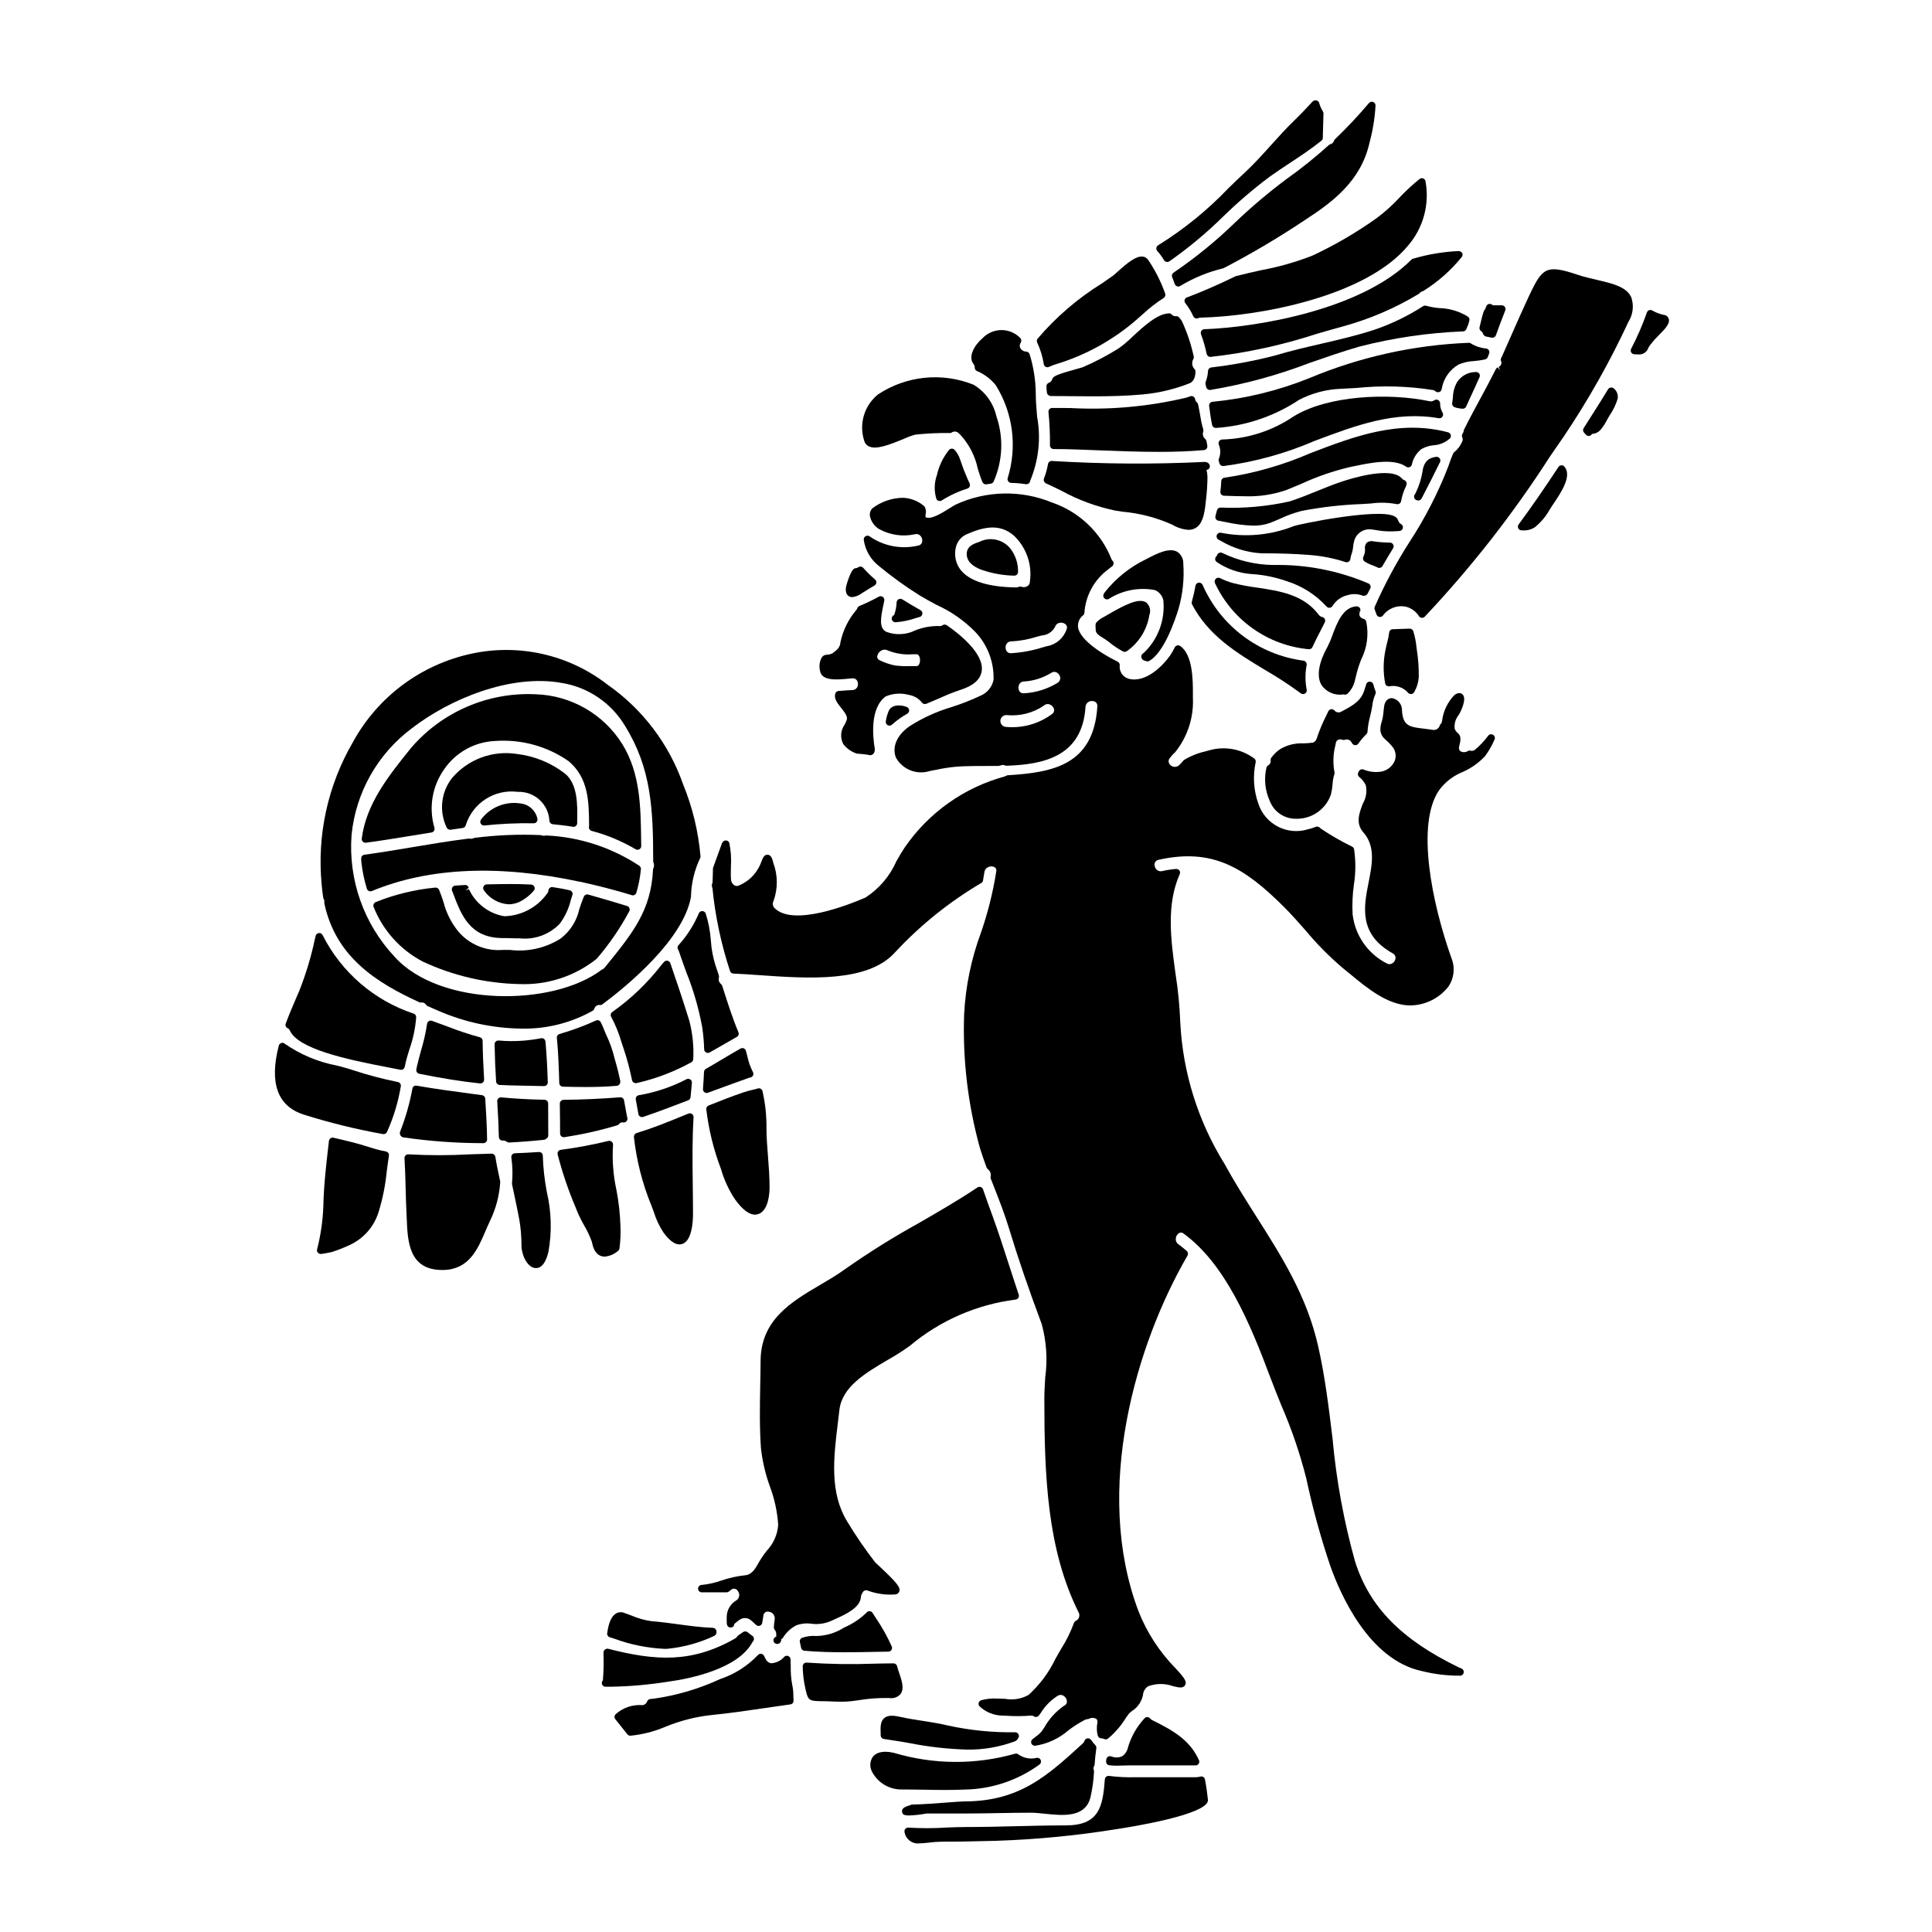
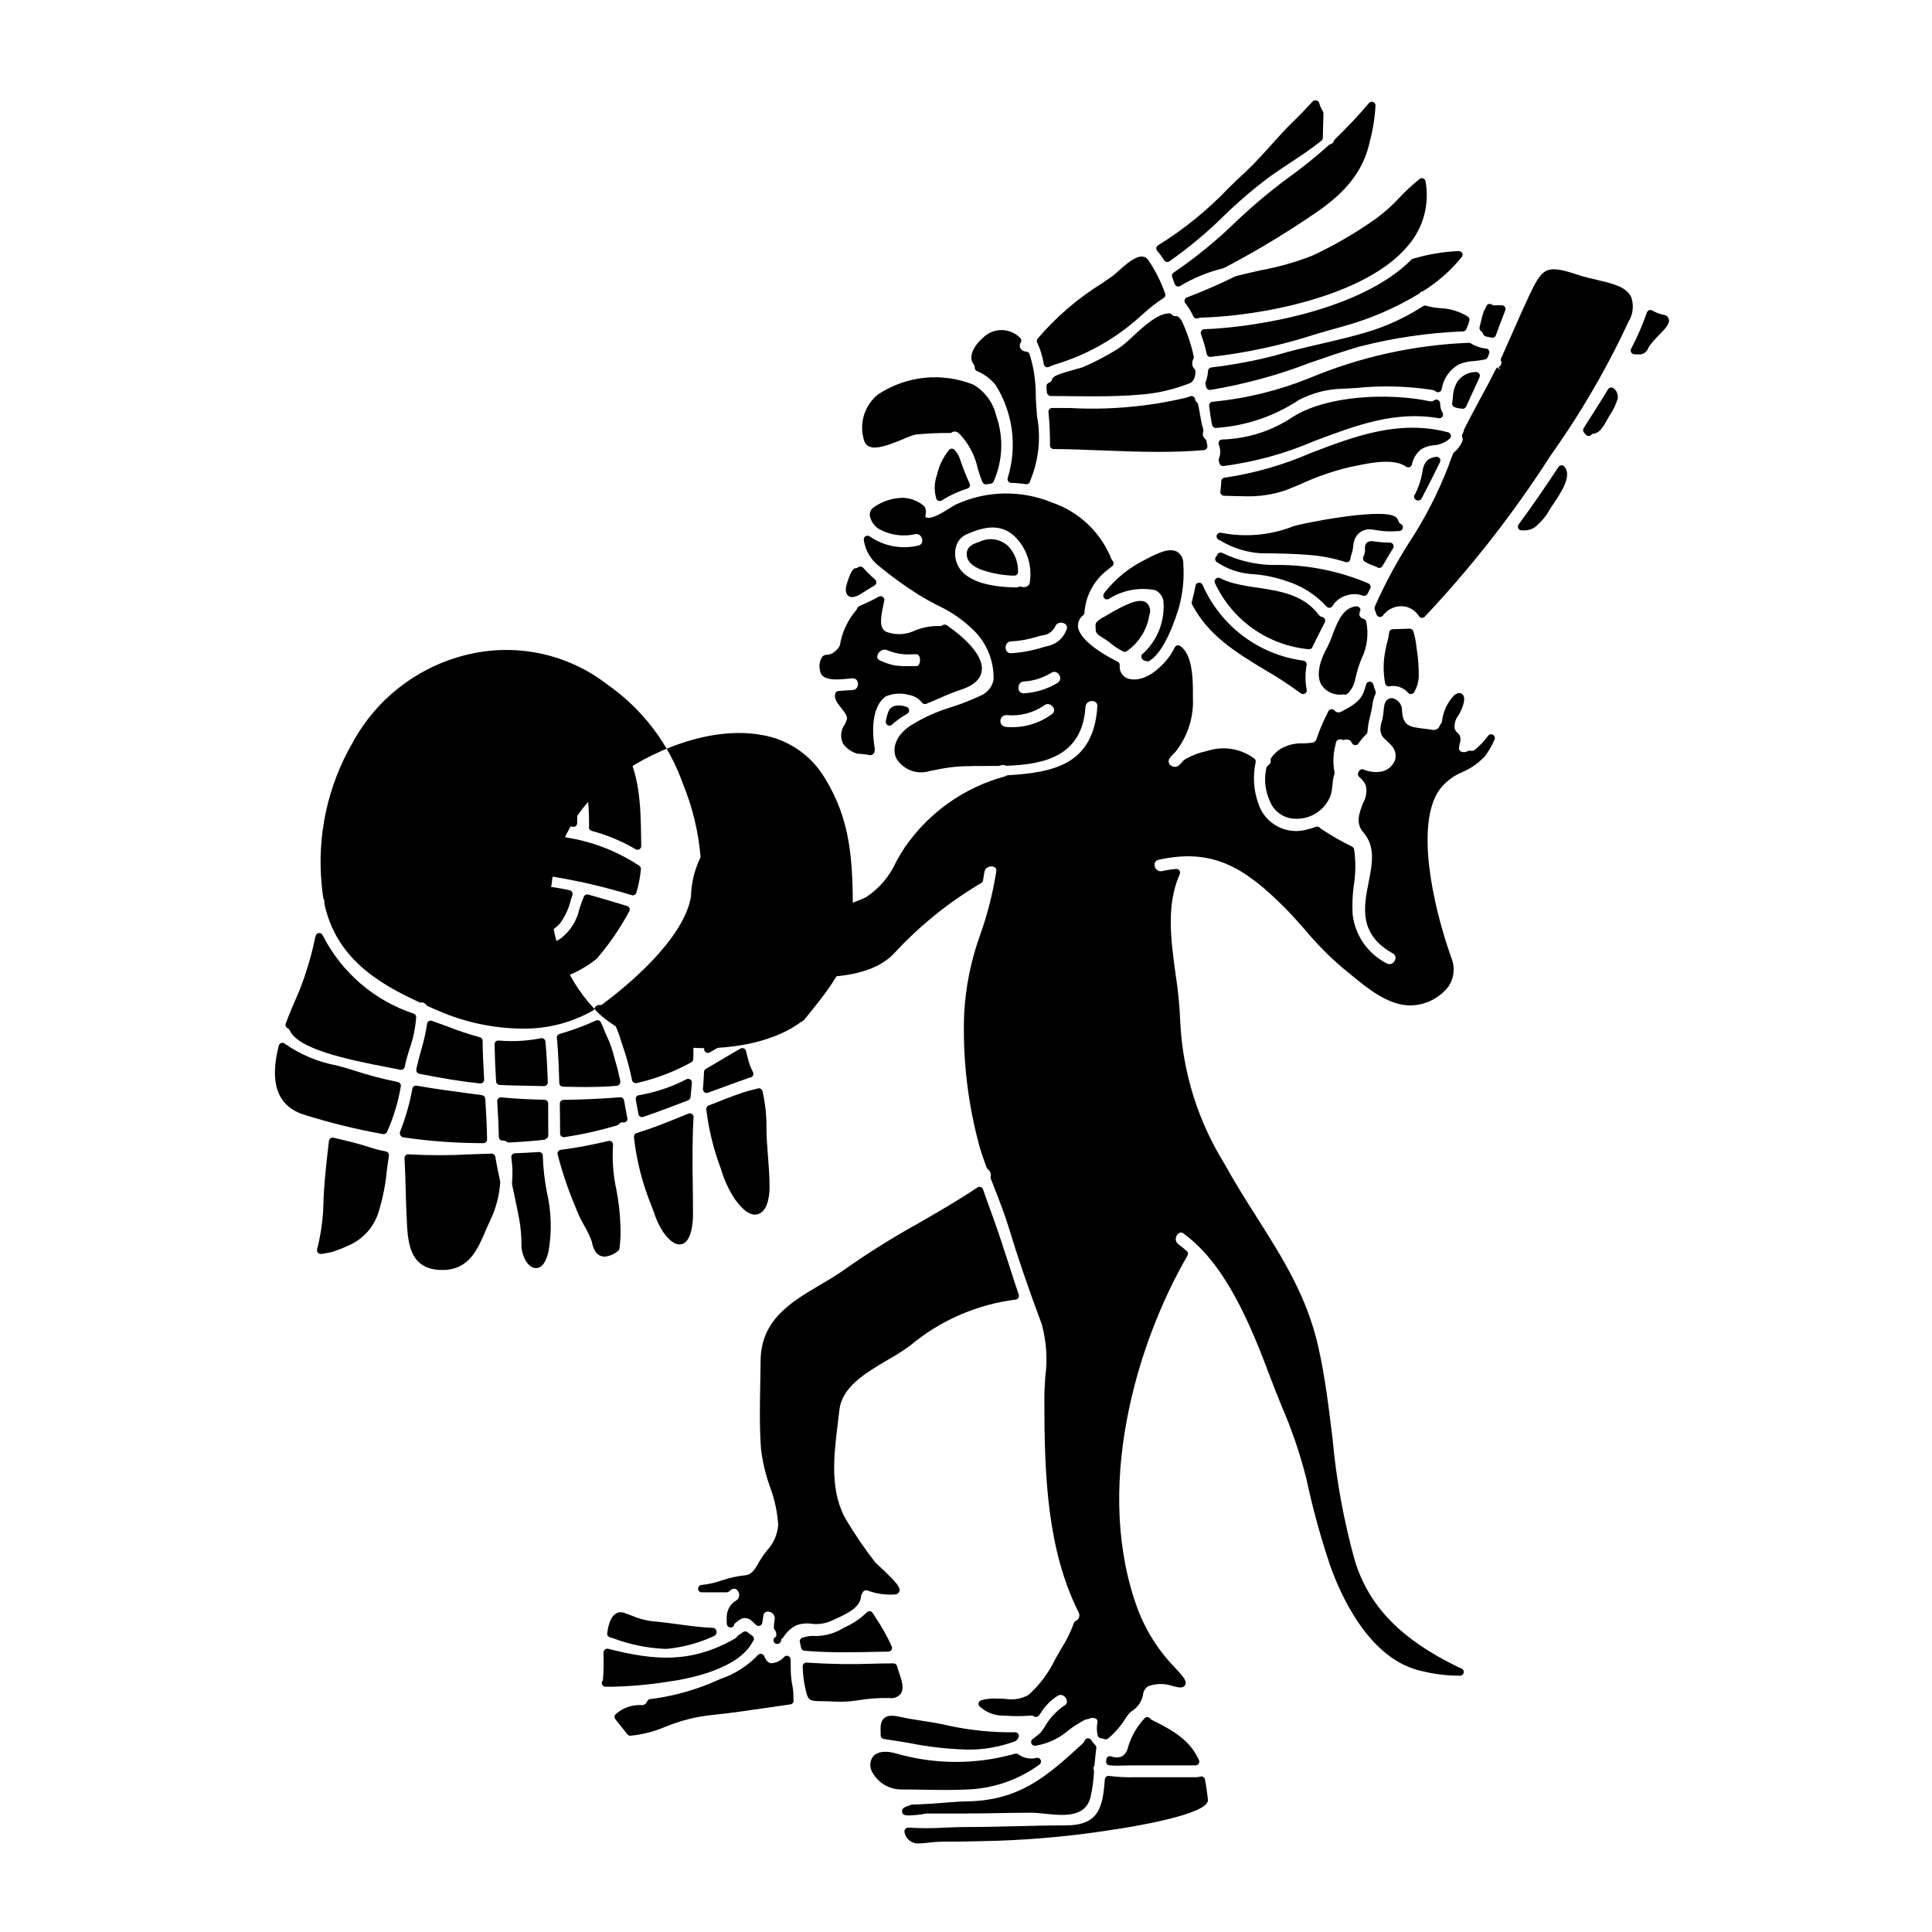
<svg xmlns="http://www.w3.org/2000/svg" fill="#000000" width="800px" height="800px" version="1.1" viewBox="144 144 512 512">
  <g>
    <path d="m411.19 271.55c0.184 0.258 0.473 0.414 0.789 0.422 1.305 0.027 2.609 0.141 3.898 0.344h0.148c0.426 0.004 0.805-0.27 0.934-0.676 0-0.031 0.051-0.238 0.059-0.277l0.004 0.004c2.242-5.367 2.875-11.273 1.816-16.992-0.18-2.164-0.352-4.207-0.352-6.188-0.039-3.516-0.594-7.004-1.641-10.355-0.137-0.387-0.5-0.645-0.91-0.652-0.629-0.023-1.203-0.359-1.535-0.898-0.254-0.504-0.199-1.105 0.145-1.551 0.199-0.371 0.141-0.828-0.148-1.137-1.312-1.363-3.125-2.133-5.019-2.125-1.895 0.008-3.699 0.789-5.004 2.164-2.242 1.914-3.848 4.945-2.418 6.781 0.23 0.289 0.355 0.645 0.363 1.016-0.004 0.387 0.227 0.742 0.582 0.895 1.961 0.82 3.68 2.121 5.004 3.781 4.566 7.348 5.715 16.312 3.148 24.574-0.094 0.297-0.043 0.621 0.137 0.871z" />
    <path d="m421.11 241.22c0.141 0.07 0.293 0.109 0.449 0.105 0.152 0 0.305-0.035 0.438-0.105 0.809-0.367 1.648-0.672 2.504-0.91l0.711-0.223v-0.004c7.84-2.586 15.039-6.805 21.129-12.379l0.73-0.637h0.004c1.637-1.512 3.402-2.875 5.277-4.078 0.406-0.242 0.586-0.734 0.43-1.18-1.109-3.156-2.621-6.156-4.5-8.926-0.332-0.496-0.871-0.824-1.469-0.887-1.758-0.188-4.047 1.668-6.59 3.969-0.516 0.465-0.938 0.852-1.18 1.039-0.934 0.66-1.91 1.34-2.914 2.031l0.004-0.004c-6.457 3.988-12.246 8.957-17.168 14.73-0.219 0.293-0.258 0.684-0.102 1.016 0.848 1.816 1.438 3.746 1.754 5.727 0.043 0.301 0.227 0.566 0.492 0.715z" />
    <path d="m404.36 271.76c0.156 0.363 0.512 0.598 0.906 0.598h0.121l1.18-0.18v-0.004c0.301-0.039 0.566-0.219 0.719-0.48 2.457-5.5 2.731-11.73 0.754-17.422-0.789-3.481-2.969-6.484-6.031-8.312-8.352-3.363-17.824-2.402-25.328 2.57-3.625 2.918-5.09 7.766-3.68 12.203 0.156 0.672 0.605 1.238 1.223 1.543 1.895 0.953 5.207-0.285 9.348-1.996 0.973-0.445 1.98-0.816 3.012-1.105 3.027-0.316 6.07-0.457 9.113-0.426 0.336 0 0.414 0 0.598-0.195 0.648-0.359 1.461-0.191 1.91 0.395 0.062 0.066 0.133 0.125 0.211 0.172 2.379 2.559 4.016 5.727 4.723 9.152 0.402 1.324 0.824 2.57 1.223 3.488z" />
    <path d="m372.76 294.48c-0.32-0.363-0.859-0.438-1.27-0.176-0.27 0.188-0.59 0.289-0.918 0.301-1.133 0.23-2.312 4.684-2.32 4.723-0.254 1.281-0.039 2.172 0.645 2.633h-0.004c0.285 0.191 0.621 0.289 0.961 0.281 0.918-0.102 1.785-0.449 2.519-1.008 1.031-0.652 2.188-1.387 3.375-2.066 0.277-0.156 0.461-0.441 0.492-0.762 0.031-0.316-0.098-0.633-0.344-0.84-1.117-0.953-2.168-1.984-3.137-3.086z" />
    <path d="m398.43 265.73c-0.301-0.941-0.797-1.805-1.465-2.527-0.191-0.203-0.461-0.312-0.738-0.305-0.273 0.008-0.535 0.125-0.719 0.332-1.574 1.953-2.68 4.242-3.223 6.691-0.73 2.051-0.77 4.285-0.109 6.359 0.137 0.234 0.359 0.406 0.621 0.473 0.078 0.02 0.156 0.027 0.238 0.027 0.188 0 0.371-0.055 0.527-0.152 2.125-1.344 4.414-2.402 6.809-3.148 0.273-0.09 0.492-0.293 0.609-0.555 0.109-0.266 0.102-0.562-0.027-0.82-0.887-1.895-1.664-3.84-2.332-5.82z" />
    <path d="m493.6 171.29c-0.105-0.352-0.391-0.617-0.75-0.688-0.375-0.07-0.758 0.051-1.023 0.328-1.598 1.723-3.109 3.352-4.766 4.941-2.191 2.102-4.242 4.383-6.227 6.594-2.18 2.422-4.434 4.926-6.836 7.16-1.41 1.309-2.856 2.699-4.328 4.129l-0.004-0.004c-5.562 5.856-11.855 10.977-18.719 15.234-0.266 0.145-0.449 0.402-0.5 0.699-0.051 0.297 0.039 0.602 0.242 0.828 0.676 0.758 1.281 1.578 1.801 2.449 0.137 0.23 0.363 0.391 0.625 0.445 0.07 0.02 0.145 0.031 0.219 0.027 0.191 0 0.379-0.055 0.543-0.16 5.09-3.562 9.871-7.547 14.297-11.91 3.898-3.801 8.039-7.34 12.402-10.598 1.652-1.18 3.398-2.336 5.16-3.5 2.852-1.883 5.797-3.824 8.473-5.992 0.223-0.184 0.355-0.453 0.363-0.738v-0.688c0.051-1.93 0.098-3.84 0.164-5.754v-0.004c0.008-0.188-0.039-0.375-0.137-0.539-0.449-0.699-0.785-1.461-1-2.262z" />
    <path d="m530.62 210.53c-4.035 0.176-8.039 0.836-11.922 1.969-0.145 0.016-0.285 0.059-0.414 0.125-0.09 0.047-0.168 0.105-0.238 0.172-13.457 13.559-41.785 17.996-54.887 18.449-0.316 0.012-0.605 0.176-0.781 0.438-0.176 0.258-0.215 0.59-0.109 0.887 0.641 1.699 1.145 3.445 1.512 5.227 0.094 0.457 0.496 0.789 0.965 0.785h0.07c9.551-1.066 18.965-3.109 28.094-6.098 2.398-0.691 4.746-1.371 7.027-1.992 7.059-1.938 13.812-4.84 20.074-8.625 0.098-0.059 0.184-0.133 0.254-0.223 0.16-0.207 0.387-0.355 0.645-0.418 0.117-0.027 0.227-0.074 0.324-0.141 3.859-2.414 7.293-5.453 10.156-8.988 0.227-0.293 0.277-0.688 0.121-1.023-0.207-0.297-0.531-0.496-0.891-0.543z" />
    <path d="m517.14 209.1c4.051-4.688 5.758-10.961 4.633-17.055-0.055-0.34-0.285-0.625-0.605-0.75-0.32-0.129-0.684-0.078-0.961 0.133-1.895 1.527-3.68 3.18-5.344 4.953-1.848 1.996-3.875 3.82-6.059 5.441-5.363 3.824-11.066 7.148-17.035 9.934-4.375 1.707-8.906 2.992-13.527 3.844-2.231 0.492-4.5 0.996-6.691 1.574-0.062 0.02-0.129 0.043-0.188 0.07-4.293 2.098-8.504 3.938-12.629 5.512h-0.004c-0.094 0.02-0.188 0.047-0.273 0.09-0.273 0.133-0.469 0.383-0.527 0.68-0.062 0.297 0.016 0.605 0.211 0.836 0.844 1.074 1.551 2.246 2.109 3.488 0.164 0.34 0.508 0.555 0.887 0.555 0.141 0.004 0.281-0.027 0.414-0.086 0.184-0.094 0.391-0.141 0.598-0.141 16.043-0.379 43.941-5.731 54.992-19.078z" />
    <path d="m507.89 171.02c-0.387-0.145-0.824-0.031-1.094 0.281-2.832 3.352-5.836 6.555-9 9.59-0.125 0.117-0.219 0.262-0.27 0.422-0.145 0.461-0.523 0.812-0.996 0.922-0.145 0.043-0.277 0.117-0.391 0.223-3.527 3.195-7.242 6.18-11.129 8.934-4.793 3.578-9.363 7.438-13.691 11.566-5.035 4.894-10.488 9.34-16.297 13.285-0.395 0.25-0.559 0.742-0.395 1.18 0.242 0.613 0.496 1.234 0.691 1.832h0.004c0.098 0.289 0.32 0.516 0.609 0.617 0.102 0.039 0.211 0.055 0.324 0.055 0.191 0 0.379-0.055 0.539-0.16 3.555-2.141 7.418-3.723 11.453-4.688 7.574-3.941 14.926-8.305 22.016-13.062 6.84-4.453 14.332-10.035 16.629-20.004l0.117-0.496 0.004 0.004c0.832-3.125 1.34-6.328 1.516-9.559 0.008-0.418-0.25-0.793-0.641-0.941z" />
    <path d="m384.29 331.34c-1.797-0.668-4.059-0.605-4.789 1.094-0.359 0.871-0.613 1.785-0.754 2.719-0.07 0.414 0.125 0.828 0.492 1.027 0.367 0.203 0.824 0.148 1.137-0.129l0.215-0.199c0.129-0.117 0.25-0.234 0.418-0.363 1.074-0.883 2.223-1.676 3.434-2.363 0.328-0.188 0.52-0.551 0.488-0.934-0.031-0.379-0.281-0.707-0.641-0.836z" />
    <path d="m308.68 420.13c0.191 0.594 0.395 1.18 0.574 1.73 0.922 2.75 1.668 5.551 2.238 8.395 0.09 0.461 0.496 0.789 0.961 0.789 0.066 0.008 0.133 0.008 0.203 0 5.074-1.148 9.965-3.004 14.527-5.512 0.32-0.164 0.527-0.488 0.535-0.852 0.176-3.418-0.172-6.844-1.039-10.152-1.637-5.332-3.445-10.629-5.035-15.277-0.117-0.332-0.398-0.578-0.742-0.645-0.348-0.07-0.707 0.051-0.934 0.324l-0.703 0.82-0.004-0.004c-3.676 4.754-8.039 8.934-12.945 12.406-0.461 0.281-0.609 0.879-0.332 1.344 1.125 2.109 2.027 4.332 2.695 6.633z" />
    <path d="m378.35 303.17c0.066-0.375-0.086-0.754-0.395-0.98-0.305-0.227-0.711-0.258-1.047-0.078-1.668 0.926-3.387 1.75-5.148 2.477-0.266 0.125-0.477 0.348-0.582 0.621-0.055 0.164-0.141 0.316-0.25 0.453-2.098 2.453-3.543 5.398-4.207 8.559-0.07 1.242-0.789 1.969-2.09 2.902v-0.004c-0.484 0.254-1.023 0.391-1.574 0.395-0.469 0.02-0.91 0.234-1.211 0.598-0.652 1.098-0.844 2.406-0.531 3.644 0.375 2.836 4.82 2.363 7.477 2.102 0.473-0.051 0.863-0.094 1.105-0.098 0.402-0.035 0.797 0.109 1.078 0.395 0.254 0.293 0.391 0.668 0.395 1.055 0.043 0.426-0.098 0.848-0.383 1.168-0.285 0.316-0.691 0.5-1.121 0.504-0.648 0-1.379 0.066-2.141 0.125-0.48 0.035-0.98 0.074-1.488 0.102v0.004c-0.414 0.023-0.773 0.305-0.887 0.707-0.395 1.34 0.609 2.586 1.574 3.793 0.82 1.023 1.75 2.188 1.5 3.055h-0.004c-0.148 0.469-0.344 0.922-0.574 1.359-1.102 1.508-1.242 3.516-0.363 5.164 0.887 1.152 2.098 2.016 3.473 2.481 0.109 0.043 0.223 0.066 0.336 0.07 1.105 0.043 2.207 0.176 3.289 0.391 0.031 0.008 0.066 0.008 0.098 0 0.555-0.051 1.008-0.477 1.094-1.031l0.059-0.336v0.004c0.016-0.105 0.016-0.207 0-0.312-0.535-3.148-1.34-10.766 2.856-13.883h-0.004c1.941-0.836 4.109-0.988 6.144-0.426 1.398 0.215 2.656 0.957 3.523 2.074 0.277 0.332 0.742 0.449 1.141 0.281l0.547-0.23c0.312-0.137 0.625-0.277 0.953-0.395 0.836-0.344 1.668-0.707 2.508-1.074 1.625-0.746 3.289-1.402 4.988-1.969 3.434-1.082 5.34-2.754 5.676-4.992 0.703-4.723-6.242-10.082-9.266-12.16v0.004c-0.336-0.227-0.77-0.227-1.102 0-0.25 0.184-0.562 0.262-0.871 0.219-2.176-0.055-4.336 0.336-6.356 1.141-2.398 1.195-5.184 1.34-7.688 0.395-1.926-0.984-1.535-3.543-0.789-7.051zm0.102 12.988c0.273 0.004 0.543 0.07 0.785 0.199 2.129 0.871 4.43 1.223 6.719 1.023h0.934c0.684 0 0.93 0.938 0.93 1.574 0.012 0.422-0.094 0.84-0.312 1.203-0.121 0.227-0.359 0.367-0.617 0.363h-1.719c-1.363 0.059-2.731 0-4.086-0.18-1.371-0.285-2.703-0.746-3.961-1.367-0.363-0.137-0.617-0.465-0.66-0.852 0.031-0.676 0.395-1.289 0.969-1.645 0.305-0.203 0.664-0.316 1.031-0.32z" />
    <path d="m293.33 435.47c-0.543 0.016-0.973 0.457-0.973 1 0.051 3.078 0.074 5.875 0.074 7.914v0.004c0 0.258 0.105 0.512 0.289 0.695 0.184 0.184 0.434 0.289 0.695 0.285 0.051 0.004 0.102 0.004 0.152 0 4.734-0.727 9.414-1.777 14.004-3.148 0.195-0.059 0.367-0.18 0.496-0.34 0.223-0.344 0.633-0.512 1.035-0.43 0.289 0.062 0.594-0.012 0.82-0.203 0.23-0.188 0.363-0.465 0.363-0.762 0.012-0.121-0.012-0.246-0.074-0.352-0.234-1.156-0.445-2.363-0.656-3.543l-0.172-0.988-0.004 0.004c-0.09-0.5-0.543-0.852-1.051-0.809-5.035 0.387-10.078 0.625-15 0.672z" />
    <path d="m307.22 571.61c-1.18 0.711-1.922 2.418-2.309 5.207-0.07 0.477 0.223 0.934 0.684 1.074l1.156 0.363c4.242 1.57 8.703 2.481 13.223 2.703h0.789-0.004c4.379-0.414 8.652-1.59 12.625-3.477 0.453-0.32 0.633-0.91 0.426-1.43-0.133-0.383-0.488-0.645-0.895-0.656-3.098-0.113-6.199-0.535-9.199-0.945-2.277-0.309-4.637-0.625-6.992-0.816v0.004c-1.855-0.25-3.672-0.758-5.391-1.508-0.648-0.242-1.301-0.492-1.945-0.707v-0.004c-0.711-0.273-1.512-0.203-2.168 0.191z" />
    <path d="m340.96 433.51c-3.09 1.047-6.106 2.234-9.176 3.461h0.004c-0.402 0.16-0.652 0.566-0.617 0.996 0.645 5.422 1.953 10.738 3.898 15.84 0.82 2.863 2.082 5.582 3.731 8.062 1.969 2.691 3.699 4.019 5.269 4.019 0.297 0 0.586-0.047 0.867-0.137 2.863-0.938 3.008-6.008 3.008-7.016 0-2.82-0.211-5.648-0.426-8.383-0.184-2.406-0.395-4.894-0.395-7.332 0.039-3.328-0.316-6.644-1.059-9.887-0.07-0.262-0.25-0.48-0.488-0.605-0.242-0.133-0.527-0.156-0.785-0.066-0.496 0.164-1 0.285-1.539 0.395-0.773 0.18-1.539 0.398-2.293 0.652z" />
    <path d="m313.57 439.86c0.168 0.121 0.367 0.184 0.57 0.184 0.113 0 0.219-0.02 0.324-0.055 4.074-1.395 8.137-2.938 11.914-4.398v0.004c0.344-0.137 0.586-0.449 0.625-0.816 0.074-0.703 0.137-1.441 0.207-2.191l0.148-1.613h0.004c0.035-0.359-0.129-0.707-0.426-0.906-0.293-0.203-0.672-0.23-0.992-0.07-3.965 2.062-8.227 3.492-12.633 4.242-0.266 0.039-0.5 0.184-0.656 0.398-0.156 0.219-0.215 0.488-0.168 0.75l0.668 3.66h0.004c-0.004 0.32 0.152 0.625 0.41 0.812z" />
    <path d="m526.31 225.7c-1.465-0.047-2.918-0.27-4.328-0.664-0.281-0.09-0.59-0.055-0.84 0.102-4.051 2.609-8.402 4.715-12.961 6.269-4.531 1.484-9.332 2.598-13.969 3.672-4.086 0.945-8.312 1.922-12.367 3.148-5.539 1.43-11.172 2.481-16.855 3.152-0.461 0.059-0.82 0.438-0.848 0.902-0.051 0.996-0.262 1.98-0.617 2.91-0.078 0.18-0.098 0.383-0.059 0.574l0.18 0.789h0.004c0.09 0.457 0.496 0.789 0.965 0.785 0.043 0.004 0.086 0.004 0.129 0 9.02-1.5 17.863-3.91 26.398-7.195 4.254-1.477 8.66-3.004 13.059-4.281 9.023-2.324 18.27-3.68 27.582-4.043 0.332-0.027 0.629-0.219 0.785-0.516 0.039-0.082 0.07-0.168 0.094-0.254 0.316-0.668 0.562-1.363 0.738-2.078 0.109-0.43-0.078-0.883-0.465-1.102-2.008-1.234-4.277-1.98-6.625-2.172z" />
-     <path d="m381.33 308.91c1.852-0.145 3.676-0.52 5.43-1.125l0.98-0.289v0.004c0.383-0.113 0.66-0.441 0.703-0.84 0.043-0.395-0.156-0.777-0.504-0.969-1.715-0.953-3.336-1.914-4.816-2.852v0.004c-0.289-0.188-0.652-0.207-0.961-0.055-0.305 0.152-0.516 0.449-0.547 0.789-0.035 1.168-0.262 2.324-0.664 3.426-0.445 0.164-0.707 0.629-0.621 1.094 0.082 0.469 0.492 0.809 0.965 0.809z" />
    <path d="m335.48 405.51-0.082-0.266v0.004c-0.062-0.195-0.184-0.363-0.344-0.484-0.504-0.41-0.715-1.082-0.535-1.703 0.047-0.188 0.039-0.379-0.023-0.562l-0.395-1.223c-0.184-0.559-0.371-1.117-0.562-1.664-0.621-2.051-1.008-4.164-1.148-6.297-0.164-2.457-0.625-4.883-1.375-7.223-0.141-0.387-0.508-0.645-0.922-0.648-0.406 0-0.77 0.25-0.914 0.633-1.312 3.094-3.133 5.945-5.391 8.434-0.25 0.293-0.305 0.711-0.137 1.059 0 0 0.164 0.277 0.203 0.348 0.629 1.887 1.301 3.742 1.969 5.59 1.906 4.734 3.336 9.652 4.262 14.672 0.293 1.957 0.469 3.926 0.523 5.902 0.023 0.527 0.457 0.945 0.984 0.949 0.172 0 0.344-0.047 0.492-0.133 2.394-1.375 4.785-2.754 7.18-4.102 0.434-0.242 0.617-0.773 0.43-1.23-1.621-3.875-2.941-8.027-4.215-12.055z" />
    <path d="m342.07 424.01c-0.137-0.531-0.273-1.055-0.395-1.547h0.004c-0.086-0.289-0.297-0.523-0.574-0.637-0.281-0.113-0.594-0.094-0.859 0.051-1.664 0.941-3.332 1.934-5.019 2.938-1.379 0.82-2.754 1.645-4.16 2.449v-0.004c-0.285 0.164-0.473 0.461-0.496 0.789-0.074 1.52-0.148 3.039-0.277 4.531h0.004c-0.023 0.273 0.07 0.543 0.254 0.746 0.188 0.203 0.449 0.32 0.727 0.32 0.117 0 0.238-0.023 0.348-0.066 2.644-1.008 10.691-3.887 11.047-4.012h0.004c0.355-0.004 0.684-0.195 0.855-0.508 0.176-0.312 0.168-0.691-0.02-0.996-0.66-1.281-1.145-2.644-1.441-4.055z" />
    <path d="m447.23 319.04 0.594 0.188c0.094 0.027 0.191 0.043 0.289 0.039 0.176 0.004 0.352-0.043 0.504-0.137 3.848-2.281 6.691-10.457 7.731-13.867 1.094-3.84 1.516-7.844 1.238-11.832 0.074-1.273-0.535-2.488-1.598-3.195-2.121-1.215-5.457 0.496-7.871 1.754l-0.449 0.23v0.004c-4.273 2.062-8.016 5.074-10.945 8.805l-0.141 0.242-0.004 0.004c-0.273 0.363-0.262 0.867 0.027 1.219 0.293 0.352 0.785 0.457 1.195 0.254 3.648-2.34 8.062-3.188 12.32-2.359 1.105 0.504 1.91 1.496 2.176 2.684 0.516 5.164-1.367 10.281-5.109 13.879-0.109 0.098-0.227 0.188-0.352 0.27-0.297 0.23-0.438 0.609-0.355 0.977 0.074 0.398 0.363 0.723 0.75 0.844z" />
    <path d="m498 340.96c0.035-0.355 0.23-0.68 0.527-0.875 0.391-0.184 0.836-0.195 1.234-0.027 0.207 0.07 0.43 0.07 0.637 0 0.707-0.27 1.504 0.059 1.816 0.746 0.023 0.043 0.148 0.246 0.18 0.285h0.004c0.195 0.25 0.496 0.395 0.812 0.391 0.32-0.008 0.613-0.176 0.789-0.441 0.621-0.898 1.332-1.738 2.121-2.496 0.18-0.184 0.281-0.426 0.289-0.68 0.09-1.363 0.32-2.711 0.688-4.027 0.223-0.934 0.441-1.863 0.574-2.777v-0.004c0.102-1.066 0.379-2.109 0.82-3.086 0.133-0.258 0.145-0.559 0.035-0.824-0.242-0.551-0.43-1.121-0.555-1.707-0.094-0.438-0.469-0.762-0.914-0.785-0.457-0.051-0.883 0.242-0.992 0.688l-0.395 1.238c-0.832 3.113-3.066 4.328-5.902 5.848l-0.305 0.16v0.004c-0.605 0.367-1.391 0.227-1.832-0.328-0.227-0.234-0.551-0.352-0.875-0.312-0.324 0.051-0.602 0.258-0.75 0.551l-0.395 0.852h0.004c-1.055 2.051-1.953 4.184-2.68 6.375-0.133 0.492-0.496 0.891-0.973 1.07-0.859 0.121-1.727 0.188-2.594 0.199-2.098-0.094-4.176 0.41-5.996 1.453-0.953 0.621-1.785 1.41-2.453 2.336-0.164 0.227-0.223 0.512-0.168 0.785 0.051 0.531-0.227 1.043-0.703 1.285-0.207 0.129-0.355 0.328-0.422 0.559-0.699 2.981-0.383 6.106 0.898 8.887 1.113 2.879 3.918 4.75 7.008 4.672h0.551c3.93-0.156 7.356-2.715 8.629-6.434 0.223-0.895 0.367-1.809 0.434-2.731 0.047-0.906 0.211-1.809 0.488-2.676 0.066-0.203 0.066-0.422 0-0.625-0.426-2.316-0.336-4.695 0.254-6.973z" />
    <path d="m447.82 303.71c-1.941-1.43-5.902 0.672-10.18 3.148-0.488 0.289-0.891 0.52-1.18 0.676v0.004c-0.734 0.348-1.395 0.844-1.938 1.453-0.145 0.23-0.211 0.496-0.195 0.766 0 0.363 0.039 0.734 0.039 1.141 0 0.965 0.891 1.516 2.012 2.211 0.539 0.316 1.059 0.672 1.547 1.059 1.129 0.941 2.352 1.766 3.648 2.457 0.148 0.082 0.316 0.125 0.484 0.125 0.227 0 0.449-0.078 0.625-0.223 3.172-2.25 5.301-5.684 5.906-9.523 0.457-1.152 0.148-2.465-0.77-3.293z" />
    <path d="m520.95 269.15c-0.344 1.953-0.965 3.848-1.848 5.625-0.035 0.062-0.078 0.145-0.078 0.148v0.004c-0.281 0.277-0.367 0.703-0.211 1.07 0.137 0.324 0.434 0.555 0.785 0.605 0.086 0.023 0.172 0.035 0.262 0.035 0.098 0 0.191-0.016 0.285-0.043 0.254-0.078 0.465-0.25 0.586-0.484 1.895-3.617 3.449-6.691 4.879-9.641h0.004c0.16-0.324 0.125-0.715-0.086-1.008-0.219-0.289-0.574-0.441-0.934-0.395-1.59 0.219-3.281 0.875-3.644 4.082z" />
    <path d="m327.39 439.22c-0.277-0.199-0.637-0.238-0.949-0.109-2.516 1.043-5.062 2.059-7.606 3.051-1.793 0.688-3.695 1.344-6.16 2.121h0.004c-0.438 0.141-0.723 0.562-0.684 1.02 0.688 6.266 2.254 12.406 4.652 18.234 0.223 0.559 0.434 1.137 0.641 1.719h0.004c0.578 1.887 1.422 3.68 2.508 5.328 0.609 0.836 2.336 3.199 4.266 3.199h0.004c0.246 0 0.492-0.039 0.727-0.117 2.578-0.84 2.856-5.871 2.856-7.992 0-2.535-0.035-5.066-0.062-7.598-0.082-5.902-0.16-12.008 0.207-17.992 0.023-0.34-0.133-0.664-0.406-0.863z" />
    <path d="m537.9 233.21c0.098 0.031 0.199 0.047 0.305 0.047l1.086 0.227c0.07 0.012 0.137 0.02 0.207 0.02 0.414 0.004 0.785-0.258 0.926-0.648 0.789-2.184 1.625-4.418 2.488-6.602 0.117-0.301 0.078-0.645-0.102-0.914-0.184-0.27-0.488-0.43-0.816-0.43h-2.141c-0.195 0-0.27-0.031-0.27-0.039h0.004c-0.266-0.254-0.629-0.375-0.992-0.32-0.566 0.129-0.727 0.594-0.902 1.09-0.023 0.105-0.074 0.207-0.141 0.293-0.164 0.223-0.297 0.469-0.395 0.727-0.262 0.785-0.48 1.586-0.652 2.398-0.125 0.539-0.25 1.074-0.395 1.605-0.121 0.41 0.039 0.855 0.395 1.094 0.258 0.168 0.441 0.43 0.516 0.727 0.16 0.367 0.488 0.637 0.879 0.727z" />
    <path d="m533.18 234.85c-14.488 0.578-28.758 3.738-42.137 9.336-8.234 3.328-16.906 5.449-25.75 6.297-0.258 0.027-0.496 0.16-0.656 0.367-0.16 0.207-0.23 0.469-0.203 0.727 0.199 1.637 0.438 3.379 0.789 5.043 0.094 0.457 0.496 0.785 0.961 0.789h0.047c7.871-0.52 15.469-3.086 22.039-7.445 3.441-1.789 7.234-2.789 11.109-2.93 1.352-0.059 2.734-0.137 4.144-0.219v-0.004c6.746-0.691 13.555-0.504 20.254 0.555 0.246 0.043 0.469 0.16 0.645 0.332 0.254 0.227 0.605 0.305 0.93 0.215 0.324-0.09 0.578-0.34 0.676-0.664 0.043-0.125 0.074-0.258 0.082-0.395 0.496-2.641 2.129-4.934 4.465-6.266 1.309-0.543 2.703-0.852 4.117-0.91 0.98-0.082 1.949-0.23 2.906-0.445 0.301-0.074 0.551-0.289 0.668-0.578 0.137-0.336 0.277-0.664 0.395-1.027 0.082-0.27 0.047-0.562-0.098-0.805-0.148-0.242-0.395-0.41-0.672-0.457-1.434-0.125-2.816-0.574-4.039-1.324-0.191-0.145-0.43-0.215-0.672-0.191z" />
    <path d="m528.46 259.23c-0.102-0.324-0.359-0.574-0.688-0.66-13.047-3.461-24.957 1.102-36.48 5.512-7.266 3.164-14.922 5.356-22.766 6.508-0.492 0.047-0.871 0.453-0.883 0.949-0.031 0.906-0.105 1.809-0.227 2.703-0.039 0.285 0.043 0.57 0.23 0.789 0.176 0.211 0.438 0.336 0.715 0.344l1.074 0.035c1.391 0.047 2.883 0.098 4.414 0.098v0.004c3.781 0.141 7.555-0.43 11.125-1.684 1.316-0.527 2.625-1.078 3.938-1.633 4.106-1.891 8.387-3.371 12.785-4.41l1.242-0.254c4.148-0.867 10.418-2.18 13.703 0.145v-0.004c0.266 0.191 0.605 0.238 0.91 0.125 0.305-0.113 0.535-0.371 0.609-0.688 0.332-1.613 1.219-3.059 2.508-4.086 0.988-0.562 2.086-0.91 3.215-1.02 1.629-0.086 3.172-0.734 4.375-1.832 0.223-0.258 0.301-0.613 0.199-0.941z" />
    <path d="m530.18 245.2c-0.715 1.254-1.109 2.66-1.148 4.102-0.047 0.488-0.098 0.992-0.188 1.508-0.082 0.469 0.184 0.93 0.633 1.094 0.402 0.148 0.816 0.254 1.242 0.316 0.273 0.051 0.555 0.082 0.832 0.098h0.094c0.387 0 0.738-0.223 0.898-0.57l1.18-2.59c0.789-1.676 1.527-3.348 2.363-5.184 0.152-0.324 0.117-0.699-0.09-0.988-0.211-0.281-0.555-0.43-0.906-0.395-1.969 0-3.809 0.977-4.91 2.609z" />
    <path d="m508.97 294.34c0.16 0.109 0.352 0.172 0.547 0.168 0.074 0.004 0.148-0.008 0.219-0.027 0.266-0.059 0.496-0.227 0.629-0.465 0.914-1.574 1.852-3.148 2.816-4.723h0.004c0.184-0.301 0.195-0.676 0.023-0.984-0.168-0.312-0.492-0.508-0.844-0.516-1.43-0.008-2.859-0.113-4.273-0.316-0.633-0.18-1.312-0.066-1.855 0.305-0.434 0.48-0.617 1.137-0.496 1.773v0.5c-0.062 0.547-0.219 1.078-0.465 1.574-0.172 0.43-0.023 0.918 0.359 1.18 0.742 0.461 1.535 0.836 2.363 1.113 0.328 0.121 0.625 0.234 0.844 0.344z" />
    <path d="m467.05 265.48c-0.117 0.246-0.129 0.531-0.039 0.789 0.062 0.16 0.109 0.328 0.148 0.496 0.105 0.441 0.5 0.75 0.953 0.75h0.086c8.312-1.094 16.438-3.328 24.137-6.648 10.969-4.141 21.34-8.051 32.945-6.035v0.004c0.383 0.07 0.77-0.094 0.984-0.418 0.219-0.32 0.227-0.734 0.027-1.062-0.434-0.75-0.66-1.602-0.645-2.469 0-0.371-0.211-0.715-0.543-0.879-0.336-0.168-0.734-0.133-1.031 0.09-0.367 0.258-0.832 0.34-1.266 0.223-10.766-2.266-27.09-1.574-36.141 4.133-5.566 3.75-12.086 5.836-18.797 6.019-0.32 0.012-0.613 0.18-0.789 0.449-0.168 0.27-0.199 0.602-0.086 0.895 0.426 1.02 0.5 2.152 0.207 3.219-0.031 0.156-0.082 0.305-0.152 0.445z" />
-     <path d="m460.72 283.99c1.828-0.969 2.434-3.348 2.785-6.625l0.09-0.902h0.004c0.246-2.012 0.379-4.035 0.391-6.062-0.012-0.633-0.098-1.262-0.25-1.875 0.273-0.027 0.523-0.16 0.703-0.367 0.203-0.293 0.234-0.672 0.09-1-0.156-0.348-0.469-0.602-0.84-0.68-0.148-0.051-0.305-0.074-0.461-0.066-13.484 0.656-26.996 0.57-40.469-0.254-0.492-0.035-0.934 0.301-1.027 0.785-0.23 1.336-0.598 2.648-1.09 3.914-0.086 0.262-0.059 0.547 0.078 0.785 0.133 0.254 0.355 0.445 0.629 0.531 1.316 0.598 2.629 1.234 3.938 1.883 4.473 2.449 9.289 4.219 14.281 5.258l1.93 0.293c4.535 0.406 8.973 1.566 13.129 3.426 1.316 0.797 2.801 1.27 4.332 1.379 0.613 0.012 1.219-0.133 1.758-0.422z" />
-     <path d="m516.7 272.55c0.109-0.25 0.109-0.539 0-0.789-0.109-0.246-0.316-0.438-0.57-0.531-0.227-0.07-0.43-0.207-0.582-0.391-2.848-3.41-13.777 0.062-15.953 0.789-2.281 0.762-4.519 1.672-6.691 2.551-2.363 0.957-4.777 1.945-7.234 2.723v-0.004c-5.977 1.328-12.102 1.871-18.219 1.613-0.449 0-0.844 0.309-0.953 0.746l-0.395 1.527h0.004c-0.07 0.266-0.023 0.547 0.125 0.777 0.152 0.227 0.391 0.387 0.66 0.43 0.641 0.113 1.301 0.238 1.969 0.371 2.379 0.539 4.805 0.855 7.242 0.938 1.516 0.027 3.023-0.215 4.453-0.719 0.906-0.344 1.828-0.742 2.754-1.145 1.82-0.867 3.723-1.551 5.68-2.047 5.289-1.012 10.652-1.621 16.035-1.816 0.789-0.031 1.574-0.09 2.383-0.152v-0.004c2.223-0.305 4.484-0.246 6.688 0.172 0.27 0.066 0.555 0.023 0.789-0.129 0.234-0.16 0.391-0.41 0.43-0.691 0.242-1.328 0.664-2.621 1.25-3.836z" />
    <path d="m465.98 298.53c4.582 9.855 14.055 16.527 24.875 17.523h0.07c0.387 0 0.738-0.23 0.895-0.582 0.59-1.324 1.266-2.625 1.941-3.938 0.457-0.871 0.906-1.742 1.332-2.621 0.129-0.27 0.129-0.586-0.004-0.859-0.129-0.27-0.379-0.465-0.676-0.527-0.395-0.09-0.742-0.32-0.977-0.656-4.008-5.301-10.27-6.242-16.32-7.152l0.004 0.004c-2.156-0.277-4.297-0.684-6.402-1.211-1.172-0.324-2.312-0.762-3.398-1.305-0.379-0.191-0.836-0.121-1.133 0.18-0.312 0.297-0.395 0.758-0.207 1.145z" />
    <path d="m514.87 284.72c0.441-0.027 0.809-0.344 0.898-0.777 0.094-0.43-0.113-0.871-0.504-1.074-0.352-0.195-0.609-0.523-0.715-0.914-0.176-0.535-0.578-0.965-1.102-1.18-4.375-2.133-25.246 2.113-26.594 2.656-6.144 2.43-12.863 3.035-19.344 1.746-0.477-0.059-0.926 0.23-1.066 0.691-0.141 0.461 0.074 0.953 0.504 1.168l0.508 0.254c3.277 1.969 6.981 3.113 10.793 3.34 4.875 0 8.902 0.137 12.68 0.434 3.285 0.242 6.527 0.879 9.66 1.891 0.285 0.094 0.598 0.051 0.844-0.117 0.25-0.164 0.41-0.434 0.438-0.73 0.062-0.531 0.195-1.051 0.395-1.547 0.184-0.578 0.297-1.172 0.34-1.777 0.031-0.453 0.113-0.902 0.246-1.34 0.496-2.035 2.422-3.383 4.5-3.148 0.574 0.051 1.145 0.137 1.711 0.254 1.637 0.266 3.301 0.34 4.953 0.223z" />
    <path d="m479.18 321.5c3.293 1.898 6.481 3.984 9.543 6.238 0.172 0.129 0.383 0.199 0.602 0.199 0.191 0 0.379-0.055 0.543-0.16 0.348-0.23 0.516-0.656 0.41-1.062-0.414-2.141-0.414-4.344 0-6.484 0.043-0.27-0.027-0.543-0.191-0.758-0.164-0.223-0.414-0.363-0.688-0.395-11.812-1.559-21.945-9.188-26.707-20.105-0.188-0.383-0.594-0.609-1.02-0.57-0.422 0.055-0.762 0.371-0.848 0.785-0.238 1.387-0.559 2.789-0.977 4.293v0.004c-0.066 0.238-0.039 0.496 0.082 0.715 4.309 8.293 11.906 12.871 19.25 17.301z" />
    <path d="m462.89 257.82c-0.211-0.68-0.391-1.371-0.535-2.074l-0.113-0.648c-0.219-1.273-0.453-2.609-0.734-3.938v0.004c-0.047-0.219-0.168-0.414-0.34-0.559-0.246-0.191-0.402-0.477-0.438-0.785-0.039-0.297-0.211-0.559-0.465-0.715-0.254-0.16-0.566-0.191-0.848-0.086l-0.312 0.117v0.004c-0.23 0.098-0.469 0.176-0.711 0.238-10.078 2.391-20.449 3.32-30.789 2.754-1.574 0-3.148-0.02-4.766-0.02-0.277 0-0.543 0.117-0.727 0.32-0.188 0.203-0.281 0.477-0.254 0.75 0.293 2.93 0.426 5.871 0.395 8.812-0.008 0.266 0.094 0.523 0.277 0.715 0.184 0.188 0.438 0.297 0.703 0.293 3.859 0 8.02 0.18 12.426 0.352 5.117 0.199 10.312 0.395 15.461 0.395 4.047 0 8.055-0.125 11.953-0.473 0.266-0.023 0.512-0.156 0.68-0.367 0.168-0.207 0.242-0.477 0.207-0.742-0.059-0.445-0.145-0.887-0.25-1.324-0.051-0.219-0.172-0.414-0.352-0.551-0.535-0.465-0.73-1.215-0.488-1.883 0.066-0.191 0.074-0.395 0.02-0.59z" />
    <path d="m507.12 299.98c0.129-0.242 0.152-0.527 0.059-0.789-0.09-0.258-0.285-0.465-0.535-0.578-7.961-3.391-16.551-5.059-25.203-4.887-4.699-0.051-9.332-1.148-13.559-3.211-0.25-0.109-0.535-0.109-0.785 0-0.25 0.102-0.445 0.309-0.539 0.562-0.035 0.121-0.102 0.23-0.191 0.32-0.234 0.207-0.355 0.512-0.332 0.82 0.023 0.309 0.195 0.59 0.457 0.754 2.695 1.816 5.816 2.902 9.055 3.152 3.18 0.176 6.316 0.805 9.324 1.855 4.094 1.254 7.777 3.586 10.668 6.746 0.184 0.219 0.457 0.348 0.746 0.348h0.07c0.312-0.023 0.594-0.191 0.762-0.457 0.898-1.492 2.379-2.547 4.086-2.914 1.289-0.395 2.68-0.34 3.934 0.16 0.551 0.145 1.125-0.129 1.355-0.648 0.207-0.402 0.406-0.797 0.629-1.234z" />
    <path d="m460.35 238.45c-0.695-3.207-1.742-6.324-3.117-9.305-0.223-0.395-0.5-0.758-0.824-1.078-0.199-0.203-0.477-0.305-0.762-0.281-0.406 0.051-0.812-0.094-1.098-0.391-0.188-0.219-0.562-0.43-0.754-0.344-3.016 0.043-6.574 3.316-9.715 6.211-1.105 1.098-2.297 2.102-3.562 3.012-3.062 1.934-6.277 3.625-9.609 5.055-0.188 0.074-0.789 0.23-1.543 0.441-5.356 1.473-6.25 1.926-6.531 2.731l0.004 0.004c-0.121 0.434-0.449 0.785-0.879 0.934-0.402 0.148-0.668 0.539-0.648 0.969 0 0.465 0.062 0.926 0.105 1.406l0.023 0.277c0.133 0.523 0.613 0.887 1.156 0.867 1.75 0 3.543 0 5.352 0.035 1.891 0 3.801 0.035 5.731 0.035 4.375 0 8.812-0.094 13.234-0.508 4.231-0.391 8.383-1.383 12.332-2.945 0.688-0.277 1.516-1.035 1.574-3.086 0.008-0.309-0.129-0.598-0.367-0.789-0.59-0.715-0.676-1.723-0.215-2.527 0.129-0.219 0.172-0.477 0.113-0.723z" />
    <path d="m504.38 305.14c-0.195-0.297-0.531-0.473-0.887-0.453-3.59 0.195-5.16 4.371-6.422 7.731-0.363 1.059-0.805 2.09-1.312 3.086-0.871 1.508-3.543 6.691-1.543 10.055v0.004c1.309 1.871 3.578 2.828 5.832 2.461 0.035 0 0.234 0.055 0.273 0.059h0.137c0.246 0.004 0.48-0.086 0.66-0.25 1.051-1.043 1.758-2.379 2.027-3.828l0.125-0.512h0.004c0.359-1.629 0.852-3.219 1.473-4.766 1.543-3.07 2.016-6.566 1.34-9.934-0.027-0.109-0.066-0.211-0.121-0.312-0.129-0.238-0.348-0.414-0.609-0.48-0.418-0.086-0.777-0.344-0.996-0.707-0.156-0.352-0.148-0.754 0.023-1.098l-0.836-0.535 0.863 0.469c0.164-0.312 0.152-0.688-0.031-0.988z" />
    <path d="m275.27 450.55c-0.086-0.48-0.508-0.828-0.996-0.824-1.887 0.043-3.809 0.113-5.766 0.184-5.41 0.309-10.832 0.309-16.238 0-0.293-0.035-0.586 0.066-0.789 0.281-0.199 0.199-0.305 0.48-0.285 0.762 0.164 2.644 0.234 5.281 0.301 7.93 0.059 2.227 0.117 4.465 0.23 6.715l0.059 1.285c0.242 6.102 0.551 13.676 9.398 13.676h0.371c6.769-0.164 9.055-5.535 11.082-10.277 0.422-0.984 0.844-1.969 1.305-2.922v0.008c1.5-3.152 2.391-6.562 2.621-10.047 0.008-0.098 0-0.191-0.02-0.285-0.441-2.062-0.922-4.266-1.273-6.484z" />
    <path d="m382.64 592.95c1.082-1.434 0.32-3.668-0.359-5.641-0.207-0.559-0.383-1.133-0.531-1.711-0.09-0.457-0.492-0.789-0.961-0.789-1.633 0-3.363 0.047-5.16 0.082v0.004c-5.938 0.215-11.883 0.121-17.812-0.285-0.289-0.039-0.582 0.059-0.789 0.266-0.203 0.199-0.312 0.473-0.301 0.754 0.027 1.902 0.25 3.797 0.664 5.656l0.211 0.934c0.566 2.531 1.18 2.551 4.102 2.617h0.262c0.789 0 1.598 0.031 2.418 0.066 0.82 0.035 1.742 0.07 2.617 0.07 0.871 0.004 1.738-0.043 2.606-0.145l1.898-0.246-0.004-0.004c2.688-0.445 5.406-0.641 8.129-0.586 1.117 0.199 2.258-0.195 3.012-1.043z" />
    <path d="m367.89 581.87c2.754 0 5.465-0.059 8.027-0.109l3.512-0.062v-0.004c0.324-0.004 0.629-0.168 0.809-0.441s0.215-0.617 0.09-0.918c-1.18-2.644-2.598-5.172-4.231-7.562l-0.852-1.336h0.004c-0.164-0.262-0.445-0.434-0.758-0.453-0.312-0.039-0.625 0.09-0.816 0.34-1.676 1.641-3.633 2.961-5.781 3.906l-0.324 0.168h0.004c-2.156 1.352-4.633 2.098-7.176 2.16-1.305-0.113-2.617 0.051-3.848 0.484-0.449 0.188-0.695 0.676-0.578 1.145 0.121 0.48 0.238 0.961 0.316 1.441 0.066 0.449 0.43 0.793 0.883 0.836 3.496 0.309 7.148 0.406 10.719 0.406z" />
    <path d="m378.35 599.3c-1.078 0.895-1.027 2.414-0.961 4.328v0.281c0.012 0.48 0.375 0.879 0.852 0.941 2.246 0.316 4.481 0.695 6.691 1.07h-0.004c5.074 1.012 10.223 1.594 15.395 1.742 4.367 0.059 8.707-0.707 12.789-2.258 0.223-0.121 0.41-0.297 0.551-0.512l0.215-0.336v0.004c0.184-0.305 0.188-0.68 0.016-0.988-0.172-0.305-0.496-0.496-0.848-0.5-5.941 0.082-11.871-0.508-17.676-1.758-2.301-0.562-4.648-0.926-6.91-1.273-1.988-0.309-4.043-0.625-6.039-1.078-1.996-0.453-3.242-0.348-4.07 0.336z" />
    <path d="m388.75 618.29c1.883 0.035 3.793 0.07 5.719 0.07 1.742 0 3.496-0.031 5.234-0.109 7.117-0.121 14.02-2.438 19.77-6.633 0.367-0.262 0.508-0.738 0.344-1.156-0.152-0.43-0.59-0.691-1.039-0.621-1.656 0.43-3.414 0.121-4.82-0.855-0.266-0.258-0.656-0.344-1.004-0.219-10.48 2.957-21.586 2.875-32.02-0.234-3.332-0.789-4.902 0.125-5.617 1.023-0.84 1.215-0.902 2.805-0.16 4.082 1.57 2.898 4.629 4.672 7.926 4.59 1.887 0 3.773 0.031 5.668 0.062z" />
    <path d="m353.95 590.5c-0.297-1.555-0.426-3.137-0.391-4.723 0-0.684-0.023-1.371-0.051-2.047-0.02-0.387-0.262-0.727-0.621-0.867-0.355-0.148-0.766-0.07-1.043 0.203-0.891 1.039-2.172 1.664-3.539 1.719-0.633-0.133-1.156-0.562-1.414-1.152-0.109-0.191-0.199-0.395-0.395-0.789v0.004c-0.141-0.312-0.434-0.527-0.77-0.57-0.34-0.043-0.676 0.09-0.891 0.355-2.762 2.894-6.191 5.07-9.984 6.332-5.633 2.613-11.625 4.371-17.773 5.219l-0.738 0.07c-0.359 0.035-0.672 0.266-0.812 0.598-0.184 0.551-0.668 0.953-1.242 1.031-2.586-0.219-5.148 0.637-7.086 2.359-0.406 0.348-0.461 0.953-0.125 1.367 0.559 0.684 1.109 1.383 1.656 2.078l1.531 1.922c0.184 0.23 0.465 0.367 0.762 0.363h0.105c3.102-0.305 6.137-1.074 9.012-2.281 3.973-1.66 8.168-2.738 12.449-3.195 4.762-0.469 9.543-1.18 14.168-1.855 2.227-0.328 4.449-0.652 6.691-0.961h0.004c0.516-0.07 0.887-0.531 0.844-1.055-0.031-0.395-0.039-0.789-0.051-1.18 0.016-0.988-0.082-1.977-0.297-2.945z" />
    <path d="m389.41 624.62c0.047-0.004 0.09-0.012 0.133-0.027h10.418c2.891 0 5.762-0.051 8.66-0.102 2.898-0.051 5.723-0.102 8.598-0.102 1.094 0 2.363 0.129 3.711 0.273 4.793 0.496 10.758 1.117 12.082-4.465 0.492-2.199 0.801-4.438 0.914-6.691 0.012-0.156-0.012-0.309-0.07-0.453-0.137-0.332-0.102-0.711 0.094-1.012 0.074-0.129 0.121-0.273 0.129-0.422 0.105-1.434 0.254-2.891 0.461-4.328h-0.004c0.039-0.297-0.059-0.594-0.266-0.812-0.41-0.434-0.789-0.902-1.129-1.391-0.211-0.301-0.574-0.461-0.938-0.41-0.367 0.051-0.672 0.297-0.797 0.645-0.074 0.262-0.223 0.492-0.426 0.672-9.363 8.574-16.754 15.352-31.305 15.398-0.941 0-2.516 0.121-4.5 0.277-2.711 0.211-6.086 0.477-9.523 0.562-0.164 0.035-0.324 0.09-0.48 0.152-1.156 0.395-2.363 0.766-2.098 1.844 0.113 0.457 0.215 0.891 1.875 0.891l-0.004-0.004c1.5-0.055 2.992-0.219 4.465-0.496z" />
    <path d="m358.97 574.3c1.809 0.25 3.648-0.008 5.312-0.75 0.316-0.156 0.715-0.344 1.18-0.543 2.625-1.18 6.59-2.973 6.691-5.871l0.004-0.004c0.035-0.352 0.172-0.684 0.391-0.957 0.094-0.301 0.312-0.543 0.605-0.664 0.289-0.121 0.621-0.102 0.895 0.047 2.301 0.836 4.754 1.172 7.191 0.984 0.488-0.016 0.918-0.328 1.086-0.789 0.348-1-0.395-2.125-5.453-6.832-0.48-0.445-0.84-0.789-0.934-0.879l0.004 0.004c-2.66-3.426-5.117-7.008-7.356-10.719-4.805-7.731-3.664-17.082-2.562-26.129 0.141-1.18 0.285-2.332 0.414-3.481 0.695-6.188 6.844-9.809 12.789-13.312l-0.004 0.004c2.039-1.141 4.008-2.398 5.906-3.762 7.965-6.691 17.695-10.941 28.016-12.246 0.297-0.031 0.562-0.199 0.719-0.449 0.164-0.25 0.203-0.559 0.113-0.844-0.855-2.543-1.676-5.09-2.5-7.637-1.395-4.328-2.836-8.781-4.426-13.176-0.891-2.391-1.727-4.777-2.543-7.117v0.004c-0.098-0.289-0.328-0.516-0.617-0.613-0.289-0.094-0.605-0.051-0.855 0.117-5.051 3.387-10.387 6.453-15.555 9.445l-0.004 0.004c-6.691 3.691-13.176 7.742-19.43 12.137-2.051 1.496-4.379 2.867-6.641 4.195-7.754 4.574-15.781 9.301-15.844 20.203 0 2.066-0.055 4.141-0.094 6.219-0.102 5.59-0.211 11.375 0.199 17.004 0.395 3.414 1.18 6.766 2.344 10 1.242 3.281 1.992 6.731 2.215 10.23-0.188 2.562-1.258 4.981-3.031 6.844-0.852 1.082-1.621 2.227-2.301 3.426-0.84 1.551-1.84 3-3.496 3.078-2.129 0.23-4.227 0.695-6.25 1.391-1.672 0.594-3.406 0.984-5.172 1.156-0.543 0-0.984 0.441-0.984 0.984 0 0.543 0.441 0.984 0.984 0.984h6.578c0.211 0 0.418-0.07 0.59-0.195l0.297-0.238c0.098-0.082 0.195-0.168 0.312-0.246l-0.004-0.004c0.273-0.23 0.641-0.324 0.992-0.254 0.352 0.07 0.648 0.297 0.816 0.613 0.281 0.371 0.402 0.844 0.328 1.305-0.074 0.465-0.336 0.875-0.723 1.137-1.586 0.906-2.57 2.594-2.578 4.422v1.277c0.02 0.543 0.043 1.457 0.988 1.492 0.812 0.027 0.938-0.48 1.031-0.941 0.176-0.137 0.348-0.281 0.516-0.422 0.262-0.238 0.547-0.457 0.848-0.648 0.898-0.672 2.141-0.637 3 0.082 0.203 0.152 0.543 0.469 0.926 0.824l0.48 0.438c0.266 0.246 0.645 0.324 0.988 0.203 0.344-0.121 0.594-0.426 0.645-0.785l0.305-1.914c0.027-0.344 0.215-0.656 0.5-0.852s0.645-0.25 0.977-0.148c0.473 0.059 0.902 0.312 1.188 0.695 0.281 0.383 0.398 0.867 0.316 1.34-0.109 0.641-0.164 1.336-0.215 2.031-0.016 0.246 0.059 0.488 0.207 0.684 0.336 0.391 0.488 0.906 0.422 1.418-0.008 0.133 0.012 0.27 0.059 0.395-0.074 0.035-0.152 0.023-0.219 0.09-0.105 0.055-0.203 0.121-0.289 0.203-0.184 0.184-0.285 0.438-0.285 0.699v0.074c0.023 0.441 0.352 0.805 0.785 0.879 0.066 0.02 0.137 0.031 0.207 0.027 0.262-0.004 0.512-0.105 0.703-0.281l0.039-0.035c0.082-0.078 0.148-0.164 0.203-0.266 0.113-0.215 0.16-0.465 0.129-0.707 0.18-0.066 0.336-0.184 0.449-0.34 0.852-1.41 2.078-2.555 3.543-3.312 1.258-0.465 2.609-0.613 3.938-0.426z" />
    <path d="m512.18 325.88c1.836-0.363 3.727 0.285 4.957 1.695 0.188 0.227 0.465 0.355 0.758 0.355h0.098c0.332-0.027 0.629-0.223 0.789-0.516 0.703-1.211 1.117-2.57 1.207-3.969 0.031-2.492-0.148-4.984-0.543-7.449l-0.043-0.324c-0.137-1.484-0.422-2.949-0.859-4.375-0.137-0.422-0.531-0.707-0.977-0.699l-4.484 0.152h0.004c-0.504 0.016-0.91 0.406-0.949 0.906-0.098 0.871-0.266 1.738-0.512 2.582-0.152 0.59-0.305 1.18-0.414 1.797-0.664 3.019-0.699 6.141-0.109 9.176 0.148 0.453 0.602 0.738 1.078 0.668z" />
    <path d="m570.85 246.71c-0.293 0.039-0.555 0.211-0.707 0.469-1.402 2.312-2.797 4.523-4.098 6.559-0.523 0.852-1.066 1.695-1.609 2.547l-0.754 1.18h-0.004c-0.242 0.395-0.18 0.906 0.148 1.234 0.145 0.129 0.273 0.27 0.395 0.422 0.305 0.434 0.898 0.543 1.34 0.246 0.148-0.098 0.266-0.23 0.34-0.391 0.199 0 0.402-0.02 0.598-0.062 0.711-0.168 1.34-0.574 1.781-1.156 0.578-0.699 1.074-1.465 1.484-2.273 0.199-0.363 0.395-0.727 0.629-1.102l0.223-0.371h0.004c0.918-1.352 1.625-2.832 2.094-4.394 0.148-1.023-0.25-2.047-1.051-2.699-0.223-0.191-0.523-0.266-0.812-0.207z" />
    <path d="m576.27 222.71c-1.312-2.731-4.926-3.574-9.105-4.551-1.699-0.395-3.453-0.789-5.117-1.363-8.266-2.754-9.293-1.883-12.777 5.488-1.508 3.215-2.938 6.465-4.367 9.703-0.891 2.035-1.789 4.066-2.699 6.094l-0.395 0.844c-0.105 0.23-0.117 0.496-0.031 0.734 0.141 0.293 0.148 0.629 0.031 0.926-0.121 0.301-0.359 0.535-0.66 0.648l0.438 0.887-0.707-0.758h-0.004c-0.195 0.09-0.355 0.25-0.453 0.441-1.32 2.641-2.731 5.254-4.144 7.871-1.457 2.691-2.914 5.387-4.269 8.117-0.043 0.086-0.074 0.18-0.086 0.277-0.043 0.301-0.148 0.59-0.32 0.844-0.203 0.285-0.238 0.656-0.094 0.977 0.184 0.406 0.152 0.875-0.074 1.254-0.457 1.039-1.156 1.953-2.035 2.668-0.145 0.109-0.258 0.258-0.328 0.426-0.441 1.09-0.887 2.207-1.238 3.309-2.719 7.043-6.176 13.777-10.312 20.094-3.504 5.473-6.582 11.211-9.203 17.156-0.094 0.242-0.094 0.508 0 0.746 0.164 0.395 0.316 0.82 0.461 1.273 0.109 0.348 0.402 0.609 0.762 0.676 0.359 0.066 0.727-0.074 0.949-0.363 1.422-1.953 3.875-2.863 6.231-2.312 1.379 0.395 2.566 1.281 3.332 2.496 0.164 0.238 0.43 0.391 0.715 0.418h0.094c0.258 0 0.504-0.102 0.691-0.285 12.363-13.113 23.488-27.344 33.227-42.508l3.68-5.332c6.477-9.641 12.191-19.773 17.082-30.309 1.246-1.965 1.512-4.394 0.73-6.586z" />
    <path d="m584.87 227.44c-1.074-0.238-2.106-0.637-3.062-1.184-0.254-0.129-0.551-0.137-0.812-0.031-0.262 0.109-0.465 0.328-0.555 0.594-1.156 3.309-2.555 6.527-4.18 9.633-0.148 0.293-0.141 0.637 0.016 0.922s0.445 0.477 0.77 0.508c0.312 0.031 0.625 0.047 0.938 0.047h0.598c1.02-0.062 1.898-0.734 2.231-1.699 0.07-0.152 0.152-0.297 0.238-0.438 0.707-0.984 1.5-1.906 2.363-2.758l0.637-0.676c2.613-2.481 2.297-3.484 2.18-3.863-0.195-0.598-0.73-1.016-1.359-1.055z" />
    <path d="m557.76 267.31c-0.305 0.02-0.586 0.184-0.75 0.441-3.711 5.641-7.164 10.629-10.551 15.227h-0.004c-0.223 0.297-0.258 0.691-0.098 1.023 0.164 0.332 0.496 0.543 0.867 0.551h0.289-0.004c1.148 0.086 2.293-0.207 3.258-0.832 1.586-1.297 2.91-2.875 3.91-4.656 0.223-0.395 0.57-0.902 0.969-1.492 2.129-3.172 5.039-7.516 2.922-9.926v-0.004c-0.203-0.23-0.5-0.355-0.809-0.332z" />
    <path d="m462.89 614.93c-0.234-0.148-0.52-0.191-0.785-0.113-0.41 0.117-0.836 0.172-1.266 0.172h-16.137c-2.262 0.051-4.527-0.062-6.773-0.348-0.273-0.043-0.551 0.031-0.766 0.199-0.215 0.172-0.348 0.426-0.367 0.703-0.543 7.363-1.555 12.203-10.367 12.203-4.422 0-8.836 0.109-13.258 0.219-4.422 0.109-8.809 0.215-13.211 0.215-1.762 0-3.598 0.074-5.457 0.152l0.004 0.004c-3.25 0.199-6.504 0.199-9.754 0-0.316-0.02-0.629 0.109-0.84 0.348-0.207 0.246-0.281 0.578-0.195 0.887 0.336 1.883 2.09 3.176 3.988 2.938 0.789-0.02 1.578-0.082 2.359-0.188 1.219-0.16 2.441-0.246 3.668-0.262h0.098c3.684 0.023 7.375-0.066 11.07-0.156l3.231-0.074 0.004-0.004c10.668-0.355 21.305-1.391 31.84-3.098 2.508-0.371 24.477-3.762 24.141-7.75-0.199-1.934-0.453-3.695-0.789-5.387-0.043-0.273-0.203-0.512-0.438-0.66z" />
    <path d="m413.79 295.54c0.047-2.188-0.645-4.332-1.965-6.078-1.969-2.523-5.441-3.301-8.297-1.859l-0.277 0.094c-1.246 0.422-3.34 1.129-3.027 3.582 0.262 2.074 2.418 3.223 4.172 3.816l0.004 0.004c2.699 0.906 5.523 1.395 8.367 1.453h0.035c0.27 0.004 0.523-0.105 0.707-0.297 0.188-0.188 0.289-0.445 0.277-0.715z" />
    <path d="m343.43 579.14c0.105-0.117 0.199-0.25 0.277-0.391 0.215-0.445 0.07-0.98-0.34-1.254-0.43-0.289-0.844-0.602-1.242-0.934-0.301-0.246-0.719-0.293-1.062-0.121-0.07 0.031-0.137 0.066-0.195 0.109-0.359 0.266-0.738 0.523-1.098 0.762v0.004c-0.16 0.086-0.293 0.211-0.395 0.363-0.133 0.219-0.32 0.398-0.543 0.527-11.469 6.562-21.047 5.977-33.684 2.731-0.309-0.055-0.621 0.039-0.855 0.246-0.242 0.215-0.379 0.527-0.367 0.852 0.098 2.43 0.047 4.863-0.152 7.289-0.277 0.277-0.363 0.691-0.223 1.055 0.145 0.363 0.488 0.609 0.879 0.625h1.469-0.004c5.098-0.09 10.18-0.539 15.211-1.348 5.461-0.734 18.523-3.297 22.324-10.516z" />
    <path d="m438 611.82c0.664 0.074 1.332 0.109 2 0.105 0.629 0 1.242-0.023 1.793-0.043 0.449 0 0.871-0.031 1.223-0.031h17.824c0.336-0.004 0.648-0.172 0.828-0.453 0.184-0.281 0.207-0.637 0.07-0.941-2.254-4.938-6.09-7.531-12.387-10.602-0.215-0.105-0.402-0.258-0.551-0.445-0.172-0.211-0.426-0.344-0.699-0.359-0.277-0.027-0.551 0.074-0.746 0.27-2.144 2.289-3.699 5.066-4.523 8.09-0.234 0.883-0.809 1.633-1.598 2.09-0.891 0.336-1.875 0.32-2.754-0.047-0.301-0.102-0.633-0.055-0.891 0.129-0.258 0.184-0.414 0.484-0.414 0.801-0.008 0.105-0.02 0.207-0.039 0.309-0.043 0.266 0.023 0.531 0.184 0.746 0.16 0.211 0.402 0.348 0.664 0.383z" />
    <path d="m538.37 338.99c-0.969 1.309-2.082 2.504-3.32 3.559-0.34 0.367-0.855 0.516-1.34 0.395-0.246-0.062-0.508-0.023-0.73 0.105-0.582 0.355-1.301 0.379-1.906 0.066-0.344-0.246-0.512-0.676-0.418-1.09 0.023-0.191 0.082-0.422 0.137-0.656 0.219-0.891 0.547-2.238-0.395-3.051-0.402-0.301-0.711-0.711-0.891-1.18-0.16-1.309 0.219-2.629 1.051-3.652l0.324-0.559c0.023-0.039 2.008-3.727 0.691-4.918-0.375-0.34-1.039-0.586-2.106 0.152v0.004c-1.82 1.859-2.981 4.266-3.305 6.852-0.016 0.332-0.156 0.648-0.395 0.887-0.09 0.098-0.16 0.215-0.207 0.34-0.23 0.824-1.051 1.336-1.891 1.18-0.852-0.148-1.664-0.242-2.438-0.336-3.652-0.438-5.488-0.652-5.695-4.957v0.004c-0.004-1.535-1.105-2.852-2.617-3.129-0.895 0-1.883 0.52-2.117 2.211-0.059 0.395-0.102 0.836-0.145 1.254-0.051 0.504-0.102 1.004-0.188 1.52l-0.004 0.004c-0.066 0.418-0.164 0.832-0.289 1.238-0.293 0.82-0.41 1.691-0.348 2.559 0.027 0.145 0.07 0.285 0.129 0.422 0 0.035 0.062 0.242 0.078 0.281h0.004c0.211 0.539 0.555 1.02 1.004 1.391 0.695 0.59 1.336 1.242 1.914 1.945 0.941 1.102 1.172 2.641 0.586 3.969-0.758 1.586-2.32 2.641-4.074 2.754-1.398 0.133-2.805-0.078-4.098-0.617-0.484-0.195-1.035 0.012-1.266 0.477l-0.137 0.281v-0.004c-0.219 0.414-0.117 0.922 0.242 1.219 0.738 0.578 1.328 1.316 1.73 2.164 0.371 1.645 0.109 3.367-0.742 4.824-0.953 2.461-2.027 5.25 0.066 7.637 3.312 3.777 2.394 8.426 1.422 13.352-1.266 6.402-2.703 13.66 6.391 18.754h0.004c0.363 0.176 0.629 0.504 0.723 0.898 0.066 0.379-0.004 0.773-0.199 1.105-0.203 0.359-0.523 0.637-0.906 0.789-0.414 0.137-0.867 0.086-1.238-0.145-4.996-2.551-8.379-7.441-9.008-13.016-0.137-2.598-0.023-5.199 0.336-7.773 0.5-3.129 0.52-6.312 0.059-9.445-0.062-0.305-0.258-0.559-0.535-0.695-2.844-1.383-5.59-2.961-8.215-4.723-0.125-0.086-0.242-0.188-0.344-0.297-0.277-0.285-0.699-0.371-1.066-0.215-0.664 0.27-1.348 0.484-2.047 0.641-5.496 1.711-11.352-1.297-13.156-6.766-1.258-3.5-1.512-7.285-0.738-10.926 0.102-0.363-0.012-0.75-0.289-1.004-3.457-2.606-7.945-3.422-12.098-2.195l-0.879 0.242 0.004 0.004c-2.035 0.445-3.977 1.227-5.754 2.312l-0.328 0.375h0.004c-0.297 0.352-0.617 0.688-0.953 1.004-0.645 0.562-1.609 0.551-2.242-0.023-0.277-0.215-0.461-0.531-0.504-0.875-0.047-0.348 0.047-0.699 0.262-0.977 0.094-0.129 0.199-0.246 0.309-0.363l0.168-0.219c0.297-0.352 0.617-0.68 0.961-0.984 3.289-4.07 4.969-9.207 4.723-14.434v-1.047c0-3.617 0-10.348-3.367-12.695h0.004c-0.238-0.16-0.535-0.211-0.812-0.145-0.277 0.074-0.512 0.266-0.637 0.523-0.336 0.684-0.715 1.348-1.125 1.988-2.023 2.934-6.648 7.566-11.168 6.297-1.523-0.477-2.484-1.977-2.285-3.562 0.02-0.387-0.191-0.754-0.543-0.926-6.25-3.148-10.082-6.461-10.508-9.121-0.141-1.184 0.332-2.356 1.258-3.109 0.242-0.164 0.402-0.426 0.43-0.719 0.301-4.555 2.582-8.75 6.238-11.48 0.316-0.273 0.703-0.562 1.098-0.855l0.004 0.004c0.227-0.172 0.371-0.438 0.391-0.723 0.023-0.285-0.082-0.562-0.285-0.762-0.137-0.145-0.242-0.32-0.305-0.508-2.809-7.012-8.531-12.449-15.672-14.902-8.223-3.391-17.484-3.203-25.562 0.52-0.5 0.266-1.102 0.637-1.754 1.047-1.969 1.238-4.981 3.106-6.273 2.266-0.016-0.238-0.004-0.477 0.035-0.711 0.18-0.715 0.074-1.473-0.297-2.109-1.582-1.398-3.602-2.203-5.715-2.285-2.922 0.043-5.758 1.016-8.09 2.781-0.539 0.547-0.781 1.324-0.652 2.082 0.305 1.441 1.195 2.688 2.461 3.445 2.883 1.578 6.238 2.062 9.445 1.355 0.523-0.16 1.094-0.008 1.465 0.395 0.434 0.461 0.605 1.113 0.449 1.727-0.137 0.461-0.527 0.801-1.004 0.871-4.438 1.062-9.121 0.184-12.875-2.418-0.316-0.234-0.742-0.262-1.082-0.066-0.344 0.195-0.535 0.578-0.492 0.969 0.379 2.731 1.805 5.203 3.973 6.902 3.457 2.867 7.106 5.496 10.918 7.875 1.441 0.879 2.961 1.691 4.504 2.516v-0.004c3.769 1.715 7.195 4.106 10.102 7.055 3.281 3.418 5.047 8.008 4.898 12.742-0.371 1.871-1.641 3.438-3.391 4.191-2.477 1.168-5.023 2.172-7.633 3.008-3.93 1.156-7.68 2.856-11.145 5.043-4.109 2.832-4.602 6.203-3.691 8.406v0.004c1.777 3.156 5.531 4.629 8.98 3.519 0.598-0.105 1.18-0.227 1.812-0.348 1.547-0.332 3.113-0.578 4.688-0.742 3.484-0.328 7.523-0.203 11.652-0.25h-0.004c0.113 0 0.227-0.023 0.336-0.062 0.156-0.055 0.312-0.094 0.504-0.141 0.301-0.09 0.625-0.062 0.914 0.07 0.137 0.051 0.285 0.082 0.43 0.082 9.867-0.332 20.074-2.445 20.914-15.605h0.004c0.02-0.457 0.234-0.887 0.586-1.176 0.352-0.293 0.812-0.422 1.266-0.355 0.363-0.012 0.719 0.137 0.965 0.41 0.246 0.27 0.363 0.633 0.32 0.996-0.98 15.559-11.777 17.512-23.715 18.25v0.004c-0.129 0.004-0.258 0.039-0.375 0.102l-0.414 0.203h0.004c-10.809 2.926-20.223 9.605-26.559 18.84-0.707 1.055-1.422 2.285-2.172 3.586-1.727 3.961-4.582 7.328-8.215 9.676-4.414 1.914-19.188 7.773-24.105 2.781-0.484-0.5-0.594-1.254-0.266-1.871 1.176-3.258 1.156-6.828-0.055-10.074-0.23-0.988-0.5-2.109-1.488-2.18h-0.098c-0.852 0-1.18 0.816-1.574 1.836v-0.004c-0.301 0.832-0.695 1.625-1.184 2.363-1.184 1.82-2.91 3.227-4.934 4.012-0.363 0.137-0.766 0.086-1.082-0.133-0.484-0.336-0.797-0.867-0.852-1.457-0.082-1.148-0.055-2.281-0.027-3.488v0.004c0.141-2.109-0.004-4.231-0.43-6.301-0.137-0.395-0.527-0.645-0.945-0.609-0.438-0.059-0.871 0.395-1.016 0.789-0.609 1.703-1.48 4.098-2.316 6.387-0.035 0.102-0.055 0.211-0.059 0.32v0.281c-0.023 1.145-0.047 2.309-0.109 3.402v-0.004c-0.031 0.133-0.074 0.266-0.133 0.395-0.074 0.227-0.074 0.469 0 0.695 0.047 0.109 0.086 0.227 0.113 0.344 0.742 7.473 2.305 14.848 4.66 21.98 0.125 0.395 0.484 0.664 0.895 0.684 2.141 0.078 4.516 0.246 7.031 0.426 12.703 0.883 28.551 2 35.758-6.004 6.707-7.227 14.426-13.438 22.918-18.441 0.246-0.152 0.41-0.41 0.449-0.695 0.047-0.344 0.109-0.68 0.168-1.02s0.133-0.723 0.184-1.113h0.004c0.066-0.625 0.473-1.16 1.055-1.395 0.562-0.262 1.215-0.227 1.742 0.098 0.312 0.254 0.449 0.664 0.352 1.055-0.867 5.531-2.231 10.977-4.066 16.27-2.578 6.945-4.078 14.246-4.453 21.645-0.41 11.926 0.996 23.844 4.172 35.348 0.562 1.828 1.18 3.578 1.781 5.211 0.07 0.184 0.191 0.34 0.352 0.453 0.594 0.465 0.879 1.227 0.727 1.969-0.043 0.188-0.027 0.387 0.043 0.566l0.883 2.258c1.367 3.492 2.777 7.086 3.891 10.75 2.434 8.039 5.211 16.137 8.734 25.555h-0.004c1.246 4.59 1.559 9.379 0.914 14.09-0.117 1.969-0.234 3.793-0.234 5.559 0 20.328 0.695 39.965 9.105 56.75l-0.004-0.004c0.203 0.398 0.23 0.859 0.082 1.277-0.148 0.418-0.461 0.758-0.867 0.941-0.23 0.117-0.406 0.32-0.484 0.57-0.859 2.356-1.969 4.609-3.316 6.727-0.531 0.906-1.07 1.824-1.574 2.754h-0.004c-1.73 3.625-4.156 6.875-7.137 9.57-1.906 1.059-4.117 1.418-6.258 1.02-0.754-0.039-1.504-0.059-2.098-0.059l-0.004-0.004c-1.398-0.078-2.801 0.07-4.156 0.441-0.348 0.094-0.613 0.371-0.695 0.723-0.086 0.352 0.031 0.719 0.305 0.961 1.684 1.543 3.887 2.398 6.172 2.394l0.824 0.031h-0.004c2.172 0.152 4.352 0.141 6.519-0.035 0.285-0.035 0.578 0.035 0.816 0.195 0.438 0.289 1.023 0.188 1.34-0.23l0.508-0.688c1.137-1.844 2.68-3.406 4.516-4.559 0.48-0.281 1.074-0.262 1.539 0.043 0.535 0.344 0.859 0.938 0.859 1.574-0.031 0.469-0.324 0.875-0.758 1.051-2.168 1.5-3.965 3.481-5.25 5.781l-0.574 0.852c-0.41 0.539-0.902 1.008-1.461 1.391-0.285 0.219-0.566 0.441-0.898 0.711-0.41 0.199-0.633 0.656-0.531 1.105 0.102 0.445 0.5 0.762 0.957 0.766h0.094c3.238-0.496 6.273-1.895 8.75-4.035 1.402-1.082 2.898-2.035 4.473-2.852 0.219-0.102 0.461-0.16 0.703-0.176 0.129-0.008 0.254-0.043 0.371-0.098 0.574-0.316 1.27-0.316 1.844 0 0.109 0.078 0.449 0.32 0.359 1.051-0.242 1.156-0.203 2.356 0.109 3.5 0.141 0.371 0.488 0.621 0.887 0.637 0.285 0.004 0.566 0.074 0.828 0.195 0.289 0.133 0.625 0.109 0.898-0.055 1.891-1.562 3.508-3.422 4.793-5.512 0.469-0.652 0.824-1.18 0.969-1.312l0.672-0.551v0.004c1.695-1.07 2.805-2.856 3.016-4.852 0.203-0.688 0.641-1.289 1.23-1.699 2.156-0.801 4.527-0.812 6.691-0.023 1.574 0.371 2.621 0.613 3.148-0.293s-0.137-1.895-2.59-4.519v0.004c-4.231-4.324-7.551-9.453-9.77-15.078-12.129-32.117-0.586-70.848 12.988-94.227v-0.004c0.238-0.402 0.156-0.918-0.195-1.227-0.711-0.633-1.445-1.207-2.191-1.77v-0.004c-0.512-0.34-0.785-0.941-0.707-1.551 0.051-0.621 0.406-1.176 0.953-1.473 0.391-0.16 0.836-0.078 1.141 0.207 11.039 8.043 17.629 23.855 22.934 38.051 0.941 2.496 1.93 4.957 2.918 7.41 2.731 6.277 4.945 12.762 6.629 19.395 1.668 7.82 3.781 15.535 6.332 23.109 2.609 7.402 10.199 24.953 24.266 27.945 3.324 0.84 6.738 1.25 10.164 1.23 0.465 0 0.867-0.328 0.961-0.785 0.098-0.453-0.141-0.914-0.566-1.102l-0.812-0.344c-15.203-7.371-23.668-16.043-27.438-28.113-2.957-10.609-4.945-21.465-5.941-32.434-0.977-8.047-1.969-16.363-3.797-24.445-3-13.305-9.527-23.617-16.449-34.52-2.852-4.496-5.793-9.145-8.453-14.004h-0.004c-6.973-11.266-10.984-24.113-11.656-37.344-0.16-4.324-0.578-8.637-1.258-12.906-1.23-8.977-2.508-18.262 1.121-26.426v-0.004c0.141-0.32 0.102-0.691-0.102-0.973-0.207-0.277-0.543-0.426-0.887-0.395-1.242 0.109-2.481 0.301-3.699 0.578-0.434 0.098-0.887 0.012-1.254-0.238-0.367-0.25-0.617-0.641-0.688-1.082-0.117-0.359-0.07-0.75 0.125-1.074 0.199-0.324 0.527-0.543 0.898-0.605 14.227-3.172 22.703 1.969 33.332 12.594 1.898 1.902 3.777 4.031 5.594 6.094 3 3.609 6.309 6.953 9.883 9.996 0.645 0.512 1.316 1.066 2.016 1.645 4.449 3.676 9.98 8.266 15.914 8.266 3.898-0.059 7.566-1.855 10-4.906 1.562-2.211 1.895-5.062 0.891-7.574-5.312-14.93-9.379-35.543-3.344-44.477h-0.004c1.582-2.184 3.746-3.875 6.242-4.887 2.273-0.98 4.312-2.422 5.996-4.234 1.008-1.363 1.855-2.844 2.516-4.41 0.199-0.461 0.02-0.996-0.418-1.246-0.434-0.25-0.988-0.129-1.285 0.281zm-139.95-44.164c-1.199-1.688-1.598-3.816-1.094-5.82 0.355-1.512 1.395-2.769 2.812-3.398 4.227-1.855 8.688-3.078 12.594 0.371 3.277 3.129 4.844 7.644 4.203 12.125 0.02 0.465-0.195 0.91-0.57 1.184-0.496 0.328-1.113 0.402-1.676 0.207-0.238-0.082-0.5-0.066-0.727 0.043-0.223 0.109-0.473 0.156-0.719 0.133-7.512-0.102-12.504-1.734-14.824-4.844zm24.449 38.355c-3.496 2.613-7.836 3.848-12.184 3.465-0.867 0-1.574-0.703-1.574-1.574 0-0.871 0.707-1.574 1.574-1.574 3.496 0.363 7.004-0.512 9.918-2.477 0.277-0.273 0.648-0.43 1.043-0.438 0.156 0 0.309 0.027 0.457 0.074 0.605 0.191 1.07 0.676 1.234 1.285 0.098 0.469-0.082 0.949-0.461 1.238zm1.367-8.207c-2.691 1.645-5.75 2.59-8.898 2.758-0.48 0.059-0.953-0.168-1.207-0.582-0.312-0.555-0.32-1.23-0.027-1.793 0.25-0.477 0.75-0.773 1.289-0.758 2.578-0.16 5.07-0.961 7.258-2.328 0.238-0.145 0.512-0.227 0.789-0.23 0.543 0.047 1.023 0.359 1.285 0.832 0.23 0.34 0.309 0.758 0.219 1.156-0.094 0.398-0.348 0.742-0.699 0.945zm2.422-14.195h-0.004c-0.773 2.32-2.758 4.035-5.168 4.457l-1.035 0.285v-0.004c-2.758 0.883-5.621 1.418-8.512 1.594-0.492 0.039-0.961-0.199-1.223-0.617-0.309-0.562-0.309-1.242 0-1.805 0.254-0.457 0.746-0.734 1.27-0.711 2.332-0.117 4.641-0.543 6.867-1.254l0.574-0.156c0.223-0.062 0.465-0.117 0.711-0.172l0.004-0.004c1.477-0.102 2.797-0.973 3.465-2.293 0.176-0.555 0.645-0.961 1.219-1.051 0.113-0.023 0.227-0.035 0.34-0.031 0.508-0.016 1 0.188 1.348 0.559 0.281 0.336 0.34 0.805 0.148 1.203z" />
    <path d="m287.85 450.27c-0.004-0.273-0.117-0.535-0.32-0.719-0.199-0.184-0.469-0.277-0.742-0.258-2.102 0.152-4.203 0.254-6.336 0.332-0.281 0.012-0.543 0.141-0.723 0.355-0.184 0.219-0.262 0.508-0.215 0.789 0.324 2.234 0.383 4.5 0.176 6.75-0.012 0.094-0.012 0.191 0 0.289l0.617 2.918c0.445 2.113 0.895 4.234 1.289 6.332v-0.004c0.414 2.34 0.613 4.711 0.602 7.086 0 2.238 1.426 5.652 3.594 5.902v0.004c0.094 0.004 0.188 0.004 0.281 0 1.477 0 2.57-1.434 3.266-4.266v-0.004c0.949-5.266 0.805-10.668-0.418-15.875-0.609-3.18-0.969-6.398-1.07-9.633z" />
-     <path d="m301.5 411.34c0.168-0.629 0.75-1.051 1.398-1.016 0.258 0.086 0.547 0.016 0.738-0.184 0.07-0.039 0.141-0.086 0.207-0.133 6.324-4.723 21.254-16.977 23.273-28.34h0.004c0.004-0.082 0.004-0.168 0-0.25 0.105-3.481 0.938-6.898 2.441-10.039 0.062-0.145 0.09-0.301 0.078-0.461-0.566-6.57-2.129-13.016-4.629-19.121-3.738-10.648-10.723-19.859-19.973-26.332-10.219-7.949-23.434-10.965-36.09-8.234-13.43 2.883-24.934 11.488-31.488 23.559-6.617 11.41-9.488 24.609-8.203 37.734 0.105 1.18 0.234 2.344 0.418 3.438 0.02 0.141 0.074 0.277 0.156 0.391 0.125 0.215 0.164 0.465 0.113 0.707-0.016 0.102-0.016 0.203 0 0.301 3.019 14.297 13.875 21.059 25.152 26.234 0.164 0.078 0.348 0.105 0.527 0.082 0.484-0.078 0.969 0.129 1.242 0.535 0.098 0.176 0.25 0.312 0.434 0.395 0.969 0.434 1.969 0.871 2.981 1.309 6.922 2.988 14.367 4.578 21.91 4.676 6.598 0.141 13.113-1.492 18.867-4.723 0.207-0.117 0.363-0.305 0.441-0.527zm-52.914-13.777c-8.176-8.691-12.316-20.418-11.418-32.316 1.121-11.23 6.91-21.477 15.957-28.227 10.02-7.758 26.188-14.492 39.754-12.031v-0.004c7.016 1.141 13.168 5.332 16.797 11.445 6.891 11.16 7.426 21.859 7.426 35.762 0 0.133 0.027 0.27 0.078 0.395 0.207 0.492 0.191 1.055-0.039 1.539-0.051 0.113-0.082 0.238-0.09 0.363-0.5 10.727-5.367 16.742-12.105 25.078l-0.703 0.871-0.004-0.004c-0.141 0.195-0.336 0.348-0.562 0.43-0.094 0.039-0.18 0.086-0.258 0.148-12.84 9.781-42.84 9.871-54.832-3.438z" />
+     <path d="m301.5 411.34c0.168-0.629 0.75-1.051 1.398-1.016 0.258 0.086 0.547 0.016 0.738-0.184 0.07-0.039 0.141-0.086 0.207-0.133 6.324-4.723 21.254-16.977 23.273-28.34h0.004c0.004-0.082 0.004-0.168 0-0.25 0.105-3.481 0.938-6.898 2.441-10.039 0.062-0.145 0.09-0.301 0.078-0.461-0.566-6.57-2.129-13.016-4.629-19.121-3.738-10.648-10.723-19.859-19.973-26.332-10.219-7.949-23.434-10.965-36.09-8.234-13.43 2.883-24.934 11.488-31.488 23.559-6.617 11.41-9.488 24.609-8.203 37.734 0.105 1.18 0.234 2.344 0.418 3.438 0.02 0.141 0.074 0.277 0.156 0.391 0.125 0.215 0.164 0.465 0.113 0.707-0.016 0.102-0.016 0.203 0 0.301 3.019 14.297 13.875 21.059 25.152 26.234 0.164 0.078 0.348 0.105 0.527 0.082 0.484-0.078 0.969 0.129 1.242 0.535 0.098 0.176 0.25 0.312 0.434 0.395 0.969 0.434 1.969 0.871 2.981 1.309 6.922 2.988 14.367 4.578 21.91 4.676 6.598 0.141 13.113-1.492 18.867-4.723 0.207-0.117 0.363-0.305 0.441-0.527zc-8.176-8.691-12.316-20.418-11.418-32.316 1.121-11.23 6.91-21.477 15.957-28.227 10.02-7.758 26.188-14.492 39.754-12.031v-0.004c7.016 1.141 13.168 5.332 16.797 11.445 6.891 11.16 7.426 21.859 7.426 35.762 0 0.133 0.027 0.27 0.078 0.395 0.207 0.492 0.191 1.055-0.039 1.539-0.051 0.113-0.082 0.238-0.09 0.363-0.5 10.727-5.367 16.742-12.105 25.078l-0.703 0.871-0.004-0.004c-0.141 0.195-0.336 0.348-0.562 0.43-0.094 0.039-0.18 0.086-0.258 0.148-12.84 9.781-42.84 9.871-54.832-3.438z" />
    <path d="m271.43 361.25c-0.195 0.301-0.207 0.684-0.031 1 0.172 0.312 0.5 0.512 0.859 0.512h0.098c4.336-0.465 8.699-0.66 13.062-0.586 0.301 0.023 0.598-0.105 0.785-0.344 0.195-0.227 0.273-0.523 0.223-0.816-0.43-2.164-2.195-3.809-4.387-4.082-4.066-0.672-8.168 0.992-10.609 4.316z" />
    <path d="m271.17 418.89c-2.906-0.797-5.766-1.75-8.57-2.848l-2.957-1.082c-0.367-0.121-0.754-0.27-1.121-0.414-0.281-0.121-0.605-0.098-0.867 0.062-0.262 0.156-0.438 0.426-0.477 0.727-0.367 2.422-0.91 4.812-1.621 7.152-0.395 1.461-0.789 2.883-1.094 4.234l-0.125 0.66v0.004c-0.059 0.258-0.008 0.527 0.137 0.746 0.145 0.219 0.371 0.371 0.625 0.426 6 1.215 11.266 2.055 16.105 2.562h0.109c0.254 0 0.496-0.102 0.68-0.277 0.207-0.199 0.316-0.48 0.301-0.766-0.238-3.984-0.363-7.238-0.395-10.234h0.004c0-0.445-0.301-0.84-0.734-0.953z" />
    <path d="m246.29 449.16c-1.531-0.293-3.039-0.688-4.519-1.184-2.856-0.934-6.082-1.699-9.418-2.473v0.004c-0.27-0.059-0.551 0-0.777 0.16-0.227 0.16-0.371 0.41-0.402 0.684l-0.148 1.262c-0.629 5.469-1.219 10.629-1.34 16.137v0.004c-0.148 3.828-0.703 7.633-1.656 11.344-0.07 0.293-0.004 0.602 0.184 0.836 0.188 0.238 0.473 0.375 0.773 0.375 0.156-0.004 0.312-0.016 0.465-0.039 0.789-0.125 1.574-0.285 2.492-0.469 1.594-0.516 3.152-1.129 4.668-1.836 3.754-1.707 6.586-4.953 7.758-8.902 1.066-3.484 1.781-7.07 2.129-10.695 0.176-1.359 0.355-2.719 0.574-4.086h0.004c0.086-0.523-0.262-1.023-0.785-1.121z" />
    <path d="m297.8 377.7h0.105c0.203 0.027 0.406 0.074 0.602 0.141 4.273 0.949 8.559 2.066 12.727 3.32 0.258 0.141 0.57 0.156 0.84 0.043 0.273-0.113 0.484-0.344 0.57-0.629 0.609-2.039 1.012-4.137 1.207-6.258 0.02-0.355-0.148-0.691-0.441-0.891-7.32-4.836-15.809-7.606-24.574-8.016-0.102-0.012-0.207-0.004-0.309 0.027-0.332 0.078-0.676 0.055-0.992-0.066-0.098-0.039-0.195-0.059-0.301-0.066-5.801-0.246-11.609-0.008-17.371 0.719-0.109 0.016-0.215 0.043-0.312 0.09-0.355 0.168-0.754 0.215-1.137 0.129-0.105-0.02-0.215-0.02-0.324 0-5.117 0.645-10.234 1.5-15.148 2.328-4.328 0.719-8.402 1.406-12.367 1.934-0.52 0.066-0.891 0.531-0.852 1.055v0.328c0 0.242 0.027 0.492 0.059 0.719 0.266 2.34 0.746 4.652 1.441 6.906 0.078 0.266 0.27 0.488 0.52 0.605 0.25 0.117 0.535 0.121 0.789 0.02 15.117-6.258 33.699-7.074 55.27-2.438z" />
    <path d="m267.2 378.54-2.523 0.152c-0.32 0.012-0.613 0.18-0.789 0.449-0.168 0.266-0.203 0.594-0.094 0.887l0.293 0.762c2.199 5.801 4.481 11.809 13.176 11.809 0.723 0 1.457 0 2.191 0.035 0.734 0.035 1.527 0.039 2.289 0.039 3.957 0.418 7.883-1.027 10.625-3.906 1.391-1.895 2.387-4.051 2.93-6.336l0.395-1.238v-0.004c0.086-0.262 0.059-0.547-0.078-0.785-0.137-0.242-0.371-0.414-0.641-0.477-1.305-0.301-2.691-0.555-4.504-0.832h0.004c-0.27-0.039-0.539 0.031-0.758 0.195-0.211 0.164-0.344 0.41-0.375 0.676-0.02 0.336-0.156 0.652-0.391 0.895-2.625 3.629-6.789 5.828-11.266 5.949h-0.066c-4.086-0.703-7.566-3.359-9.324-7.113l-0.027-0.043-0.906 0.297 0.84-0.641h-0.004c-0.07-0.484-0.512-0.824-0.996-0.77z" />
    <path d="m310.81 384.65c-0.117-0.266-0.34-0.465-0.617-0.547l-2.59-0.789c-2.66-0.789-5.207-1.551-7.703-2.242-0.48-0.141-0.988 0.102-1.18 0.562-0.465 1.105-0.828 2.188-1.18 3.246h-0.004c-0.664 3.137-2.438 5.926-4.992 7.859-3.988 2.527-8.73 3.586-13.414 2.996h-1.863c-4.461 0.375-8.832-1.414-11.75-4.812-1.875-2.277-3.227-4.938-3.961-7.793-0.355-1.066-0.715-2.16-1.18-3.293h-0.004c-0.168-0.41-0.586-0.66-1.027-0.617-5.422 0.52-10.742 1.816-15.797 3.848-0.242 0.105-0.434 0.301-0.527 0.547-0.102 0.246-0.102 0.52 0 0.762 2.469 6.207 7.078 11.324 12.988 14.434 8.02 3.75 16.734 5.785 25.582 5.977 7.426 0.312 14.719-2.062 20.531-6.691 3.328-3.863 6.219-8.078 8.629-12.57 0.152-0.27 0.176-0.59 0.059-0.875z" />
    <path d="m307.77 475.51c0.211-0.16 0.352-0.395 0.395-0.652 0.258-1.93 0.344-3.875 0.262-5.816-0.09-3.262-0.449-6.512-1.074-9.719-0.852-3.902-1.152-7.906-0.895-11.898 0.035-0.316-0.086-0.637-0.328-0.848-0.238-0.215-0.566-0.297-0.879-0.223-4.168 1.016-8.391 1.805-12.645 2.363-0.273 0.035-0.52 0.184-0.676 0.406-0.16 0.227-0.219 0.504-0.16 0.773 1.242 4.824 2.848 9.547 4.797 14.133l0.395 1c0.531 1.262 1.141 2.496 1.824 3.688 0.824 1.395 1.52 2.863 2.074 4.387 0.363 2.031 1.125 3.246 2.316 3.719 0.34 0.133 0.699 0.195 1.059 0.195 1.309-0.117 2.547-0.645 3.535-1.508z" />
    <path d="m287.38 419.15c-1.574 0.297-3.164 0.512-4.762 0.645-2.156 0.16-4.32 0.145-6.473-0.047-0.277-0.02-0.551 0.074-0.758 0.258-0.203 0.191-0.316 0.457-0.312 0.738 0.051 3.301 0.184 6.621 0.395 9.859 0.035 0.496 0.434 0.891 0.93 0.922 3.824 0.199 7.672 0.18 11.574 0.301h0.203l0.004-0.004c0.262 0 0.512-0.102 0.699-0.285 0.188-0.195 0.293-0.457 0.285-0.727-0.117-4.066-0.316-7.5-0.613-10.797-0.027-0.273-0.168-0.523-0.391-0.691-0.219-0.164-0.5-0.23-0.77-0.18z" />
    <path d="m278.81 383.65c0.926-0.004 1.84-0.199 2.688-0.57 1.508-0.719 2.852-1.742 3.938-3.012 0.262-0.277 0.336-0.684 0.191-1.035-0.141-0.352-0.473-0.594-0.852-0.617-3.598-0.219-7.586-0.133-11.781-0.051-0.367 0.012-0.699 0.227-0.855 0.559-0.16 0.328-0.121 0.723 0.098 1.016 1.5 2.188 3.926 3.559 6.574 3.711z" />
    <path d="m240.98 367.33c3.938-0.523 7.894-1.18 12.102-1.859 1.734-0.285 3.492-0.57 5.258-0.852v0.004c0.285-0.047 0.531-0.211 0.684-0.453 0.148-0.242 0.188-0.535 0.105-0.809-1.57-5.328-0.594-11.082 2.648-15.59 3.082-4.449 8.074-7.188 13.48-7.406 6.883-0.488 13.727 1.391 19.395 5.324 5.391 4.519 5.406 10.789 5.465 17.203l-0.004 0.004c-0.031 0.113-0.051 0.23-0.055 0.348 0.004 0.445 0.301 0.832 0.73 0.949 4.09 1.078 8.012 2.715 11.656 4.867 0.152 0.09 0.328 0.141 0.504 0.141 0.172 0 0.344-0.047 0.492-0.133 0.312-0.18 0.5-0.512 0.492-0.871l-0.027-1.898c-0.121-8.574-0.246-17.438-4.992-25.117v0.004c-4.981-7.965-13.609-12.918-23-13.199-12.656-0.598-24.875 4.699-33.086 14.348l-0.18 0.23c-5.707 7.109-11.602 14.457-12.777 23.664-0.039 0.305 0.066 0.605 0.281 0.824 0.219 0.215 0.523 0.32 0.828 0.277z" />
    <path d="m288.65 445.84c0.09-0.047 0.172-0.098 0.254-0.156 0.246-0.184 0.395-0.477 0.391-0.785 0-2.887 0-5.715-0.027-8.473v-0.004c-0.004-0.531-0.434-0.961-0.965-0.973-4.016-0.078-7.871-0.293-11.449-0.633-0.289-0.027-0.578 0.074-0.785 0.277-0.211 0.195-0.32 0.477-0.301 0.766 0.219 3.375 0.359 6.465 0.434 9.445 0.008 0.273 0.125 0.527 0.328 0.711 0.195 0.188 0.469 0.277 0.738 0.246 0.348-0.039 0.695 0.062 0.965 0.285 0.176 0.148 0.402 0.23 0.633 0.23h0.051c3.172-0.156 6.18-0.395 9.207-0.715 0.199 0.004 0.391-0.074 0.527-0.223z" />
    <path d="m293.18 431.98c2.117 0.055 4.094 0.09 5.988 0.09 2.934 0 5.652-0.086 8.355-0.324 0.285-0.055 0.535-0.227 0.691-0.473 0.16-0.258 0.215-0.566 0.152-0.867-0.332-1.504-0.656-3.008-1.086-4.461-0.145-0.488-0.289-1.008-0.434-1.535v0.004c-0.496-2.094-1.215-4.129-2.141-6.07-0.195-0.406-0.375-0.824-0.531-1.25-0.285-0.758-0.609-1.496-0.973-2.219-0.246-0.457-0.805-0.645-1.277-0.426-3.125 1.43-6.352 2.621-9.652 3.57-0.328 0.09-0.582 0.348-0.676 0.676-0.055 0.18-0.055 0.371 0 0.551 0.348 3.418 0.512 8.082 0.617 11.777 0.012 0.523 0.438 0.945 0.965 0.957z" />
    <path d="m245.66 444.55c0.375 0.004 0.715-0.207 0.883-0.543 1.746-3.859 2.981-7.926 3.676-12.105 0.105-0.527-0.234-1.043-0.762-1.152-4.086-0.82-8.117-1.887-12.07-3.199-1.066-0.359-2.461-0.73-4.016-1.148-4.973-0.922-9.695-2.891-13.855-5.769-0.25-0.246-0.613-0.336-0.949-0.234-0.332 0.094-0.594 0.359-0.684 0.695-2.566 9.938-0.332 16.094 6.652 18.293v0.004c6.867 2.164 13.863 3.883 20.953 5.152 0.055 0.008 0.113 0.012 0.172 0.008z" />
    <path d="m272.8 446.66c0.184-0.188 0.285-0.441 0.285-0.703-0.051-3.676-0.27-7.367-0.488-10.809-0.031-0.469-0.387-0.852-0.852-0.914l-2.062-0.277c-5.008-0.66-10.184-1.352-15.262-2.238h0.004c-0.254-0.059-0.52-0.008-0.734 0.137-0.215 0.145-0.359 0.375-0.398 0.629-0.715 3.922-1.812 7.762-3.281 11.469-0.129 0.434 0 0.902 0.336 1.207 0.148 0.133 0.332 0.223 0.527 0.254 7.027 1.023 14.125 1.535 21.227 1.535 0.262 0 0.516-0.102 0.699-0.289z" />
    <path d="m289.6 361.5c0.031 0.484 0.406 0.879 0.891 0.93 1.602 0.156 3.488 0.359 5.332 0.676 0.281 0.051 0.57-0.027 0.785-0.211 0.223-0.188 0.352-0.457 0.355-0.746v-0.816c0.074-3.996 0.168-9.465-3.191-12.297v0.004c-3.707-2.871-8.129-4.684-12.789-5.234-6.441-1.008-12.941 1.402-17.172 6.363-2.941 3.742-3.5 8.828-1.445 13.121 0.156 0.359 0.512 0.594 0.906 0.598 0.047 0.004 0.09 0.004 0.137 0l3.207-0.457c0.414-0.062 0.746-0.379 0.828-0.789 1.855-5.879 7.66-9.586 13.777-8.793 4.414-0.164 8.145 3.242 8.379 7.652z" />
    <path d="m229.5 391.83c-0.168-0.391-0.574-0.617-0.992-0.559-0.418 0.039-0.762 0.34-0.859 0.746l-0.203 0.84c-0.98 4.66-2.356 9.23-4.106 13.66l-0.512 1.18c-0.918 2.125-2.062 4.766-3.102 7.555-0.184 0.492 0.051 1.039 0.531 1.25 0.242 0.113 0.438 0.316 0.539 0.566 2.168 4.871 14.602 7.613 26.082 9.801 1.309 0.246 2.41 0.457 3.211 0.629 0.066 0.016 0.137 0.023 0.203 0.023 0.465-0.008 0.867-0.332 0.973-0.789 0.078-0.348 0.156-0.691 0.199-0.961 0.234-1.078 0.617-2.316 1.016-3.629 0.988-2.766 1.598-5.652 1.812-8.582 0.004-0.402-0.238-0.766-0.613-0.918-10.496-3.465-19.191-10.949-24.18-20.812z" />
  </g>
</svg>